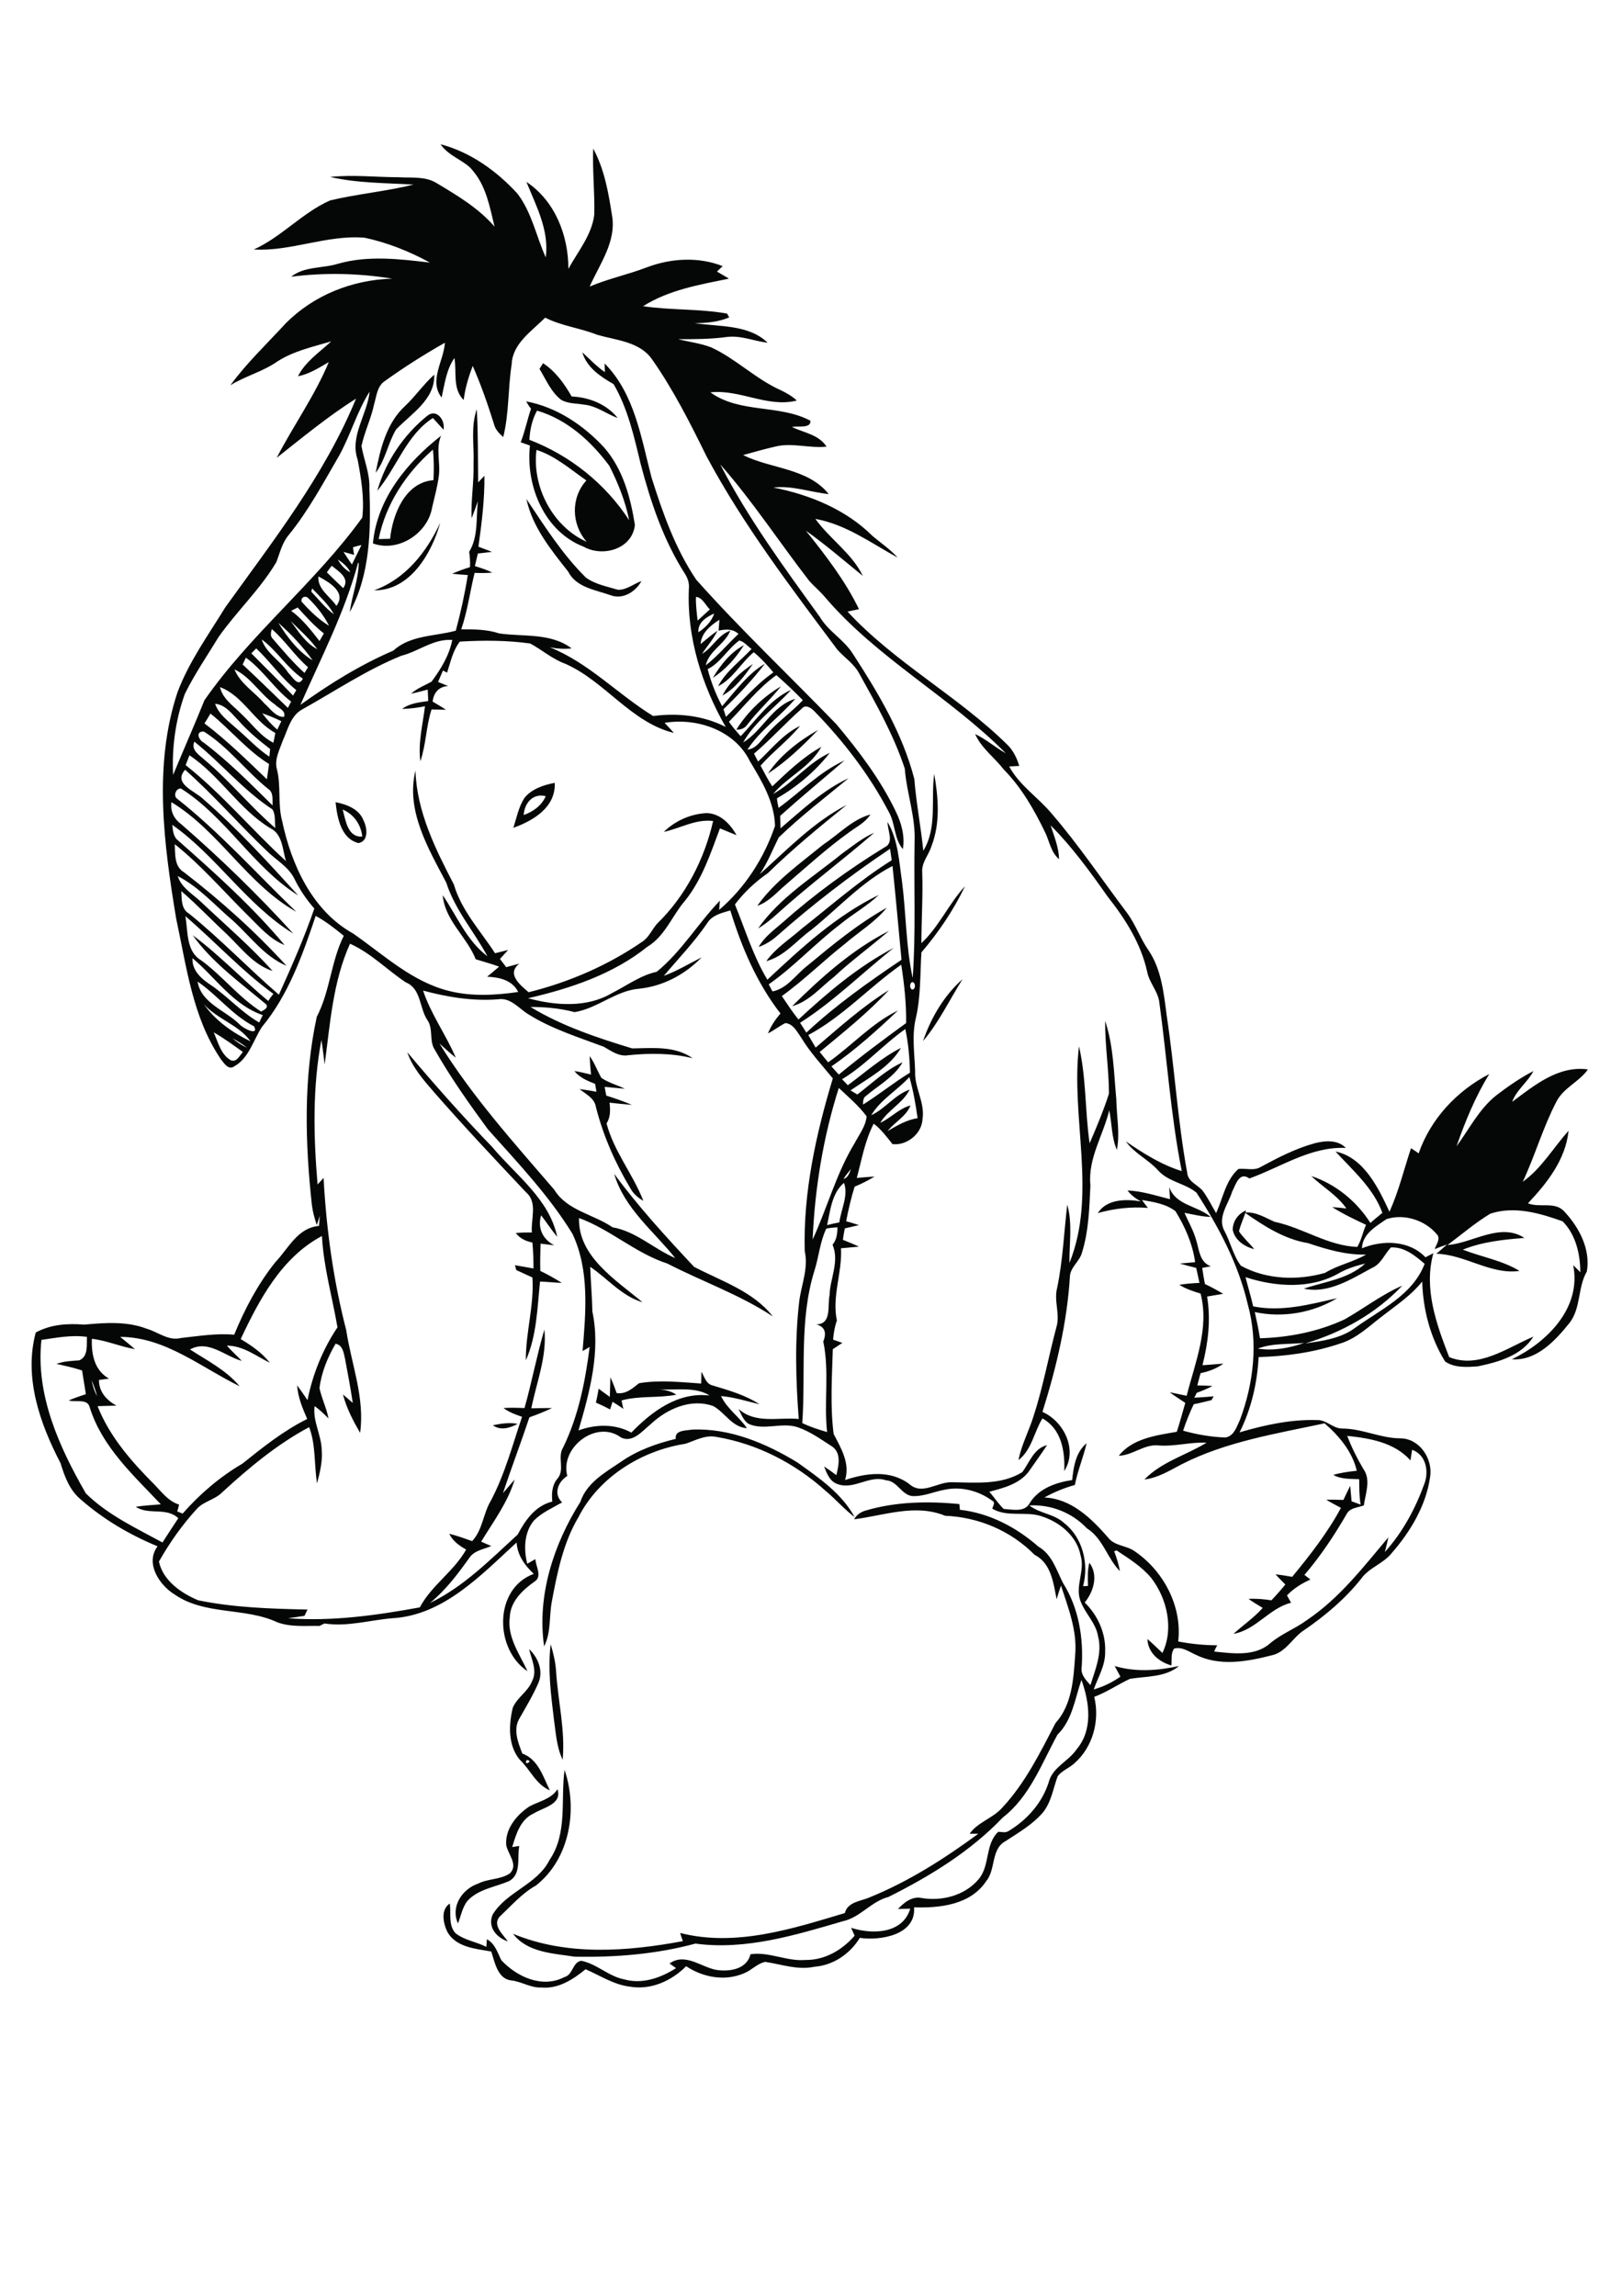
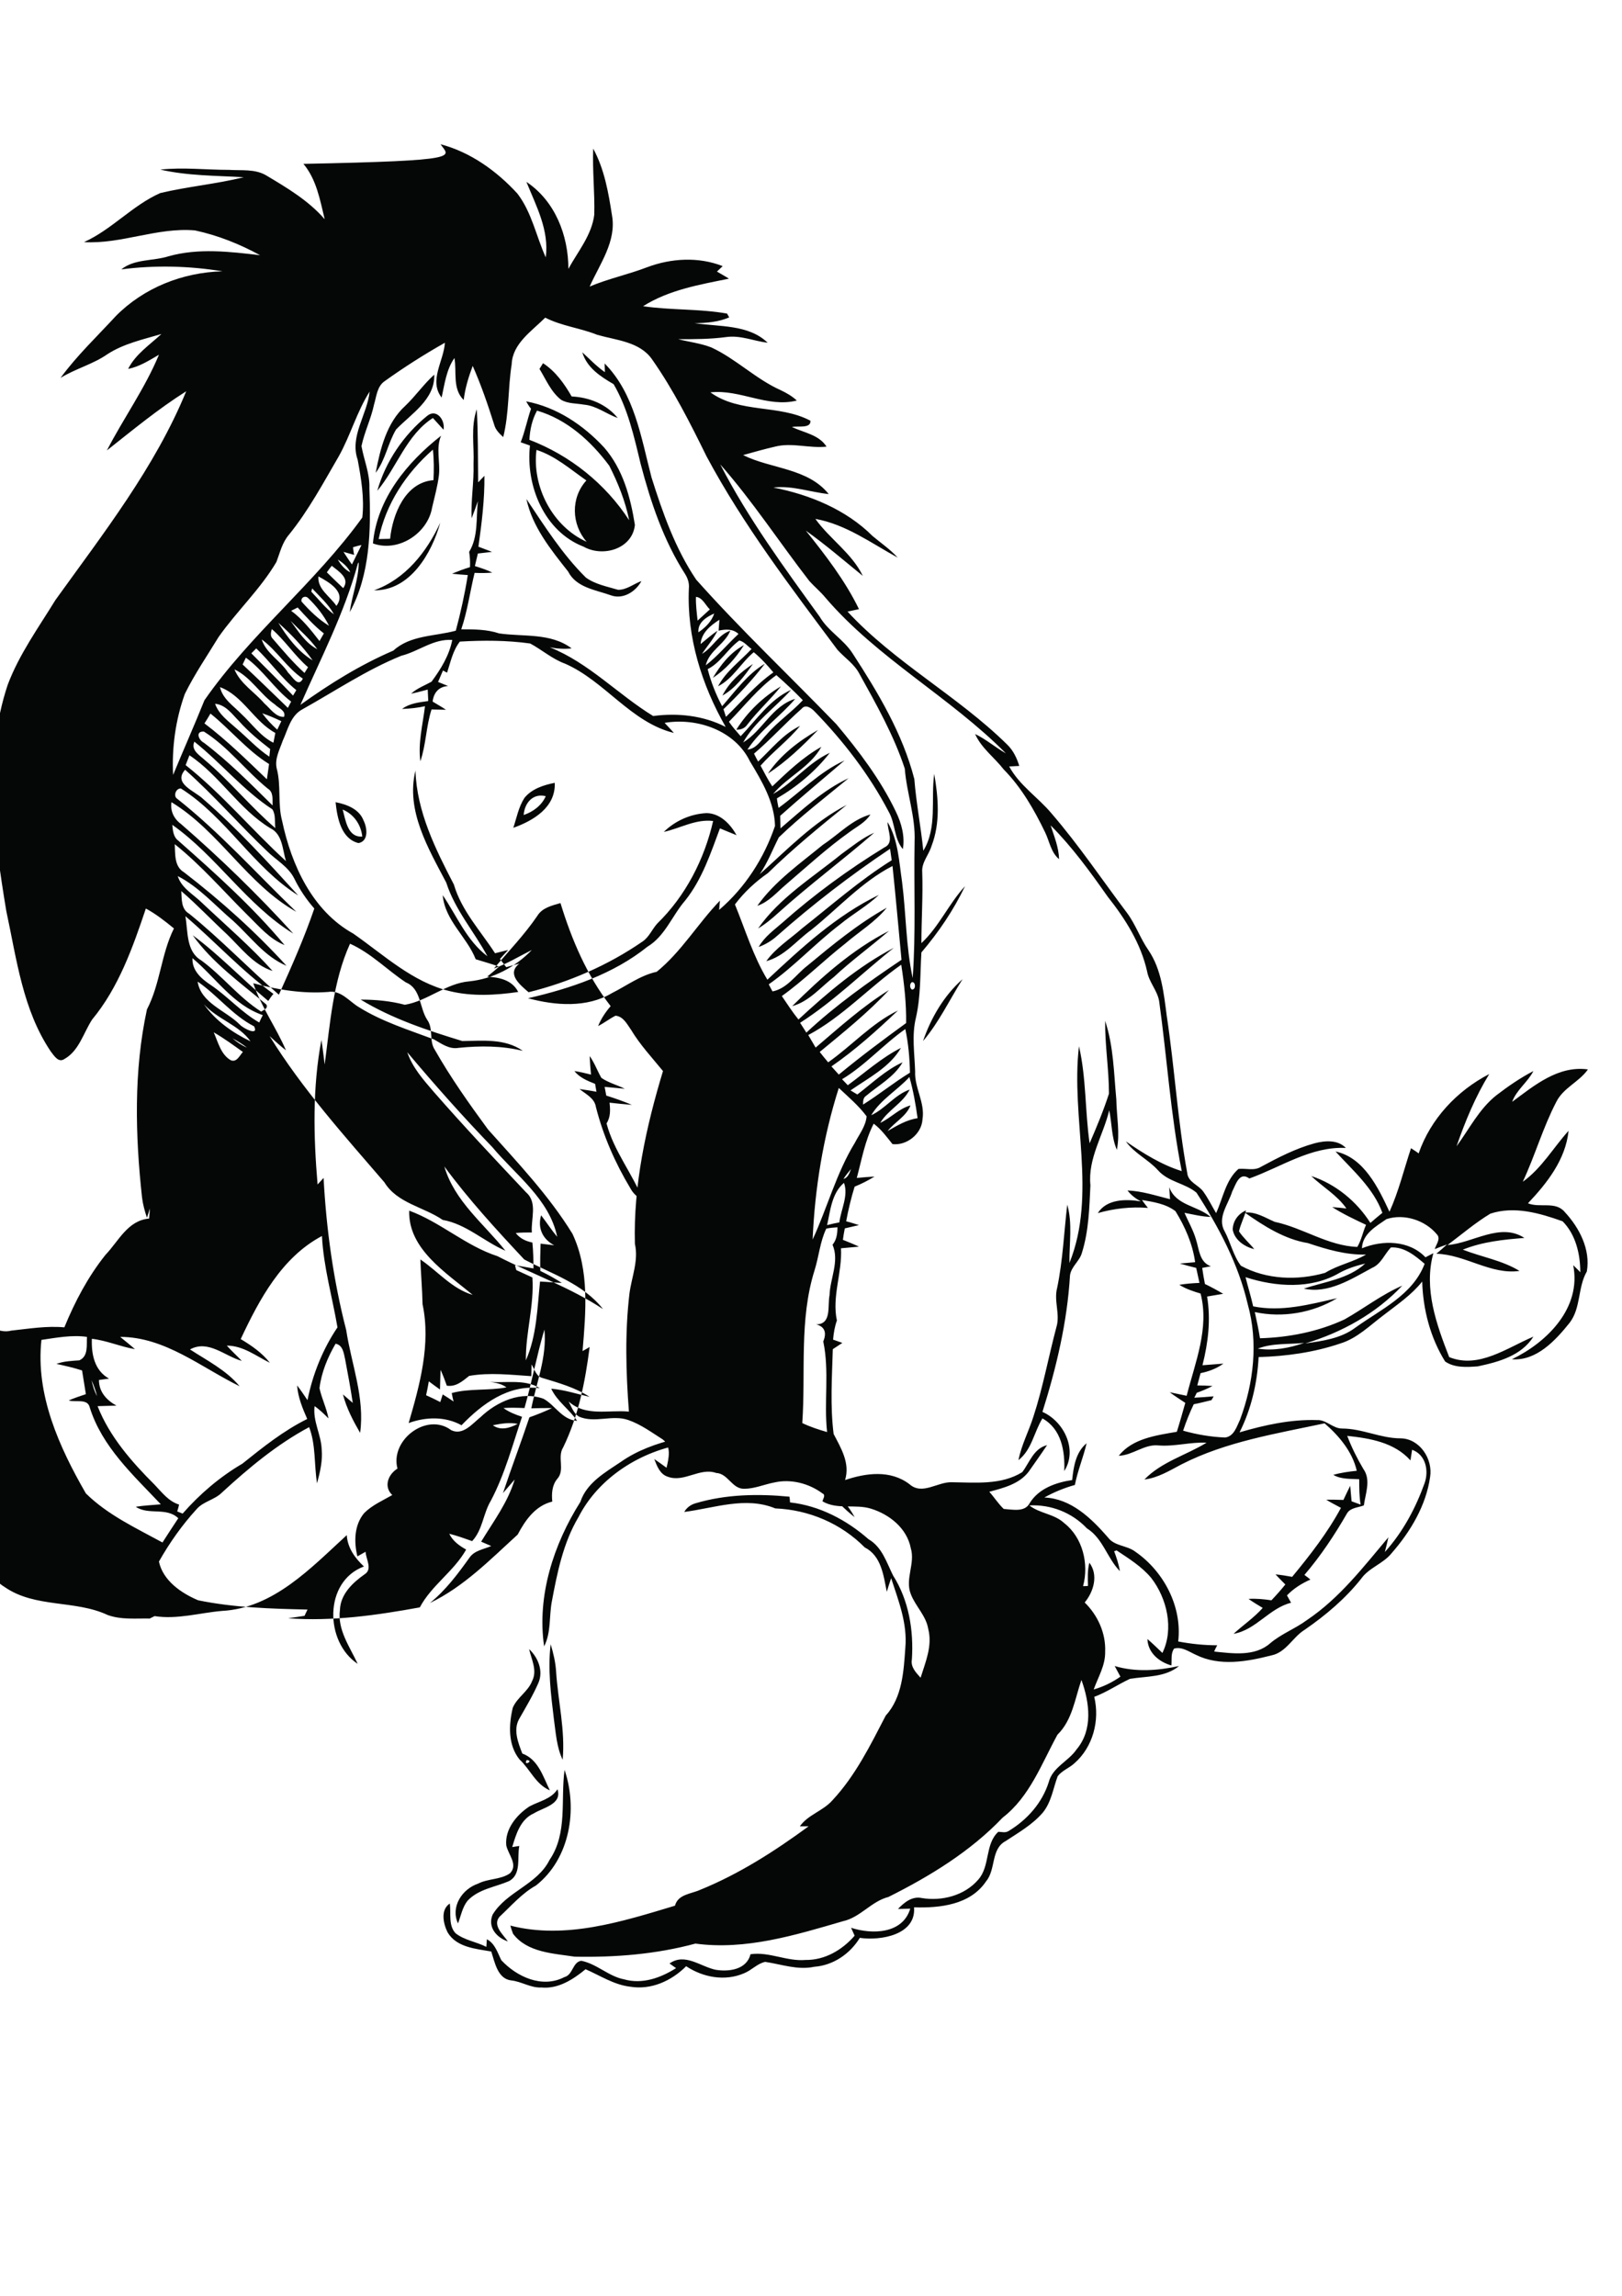
<svg xmlns="http://www.w3.org/2000/svg" version="1.2" baseProfile="tiny" id="Layer_1" x="0px" y="0px" viewBox="0 0 595 842" overflow="scroll" xml:space="preserve">
-   <path fill="#050706" d="M83,671.1C83.5,671.6,83.5,671.6,83,671.1 M204.5,656.2c1.8,5.5-5.2,6.7-8.6,8.8c-5,2.2-6.6,7.7-8,12.4  c0.8-0.1,1.7-0.3,2.6-0.4c-0.9,4.3,0.9,10.4-3.8,12.9c-5.1,2.2-11.2,2.9-15.2,7.2c-1.9,2.4-2.4,5.5-3.5,8.3  c-2.8-6.1,1.5-12.6,7.4-14.6c3.7-1.9,8.3-1.4,11.7-3.8c3.1-3.2-0.8-7-1.4-10.3c-0.5-5.9,3.8-11.1,8.5-14.2  C197.7,660.6,202.1,659.9,204.5,656.2 M207.1,649.1c4.9,14.4,2,32.6-10.5,42.4c-5.2,2.9-9.1,7.5-13.4,11.5c-2.6,3.2,1.4,6.5,3.1,9  c-4.2-1.4-7.5-5.3-5.6-9.8c5.1-8.5,16.4-11,20.9-20.1C208.3,672.3,205.6,660,207.1,649.1 M193.2,645.5  C191.8,647.9,196.1,645.7,193.2,645.5 M194.1,604.8c3.3,3.1,5.3,8,3.4,12.4c-2,4.6-4.6,8.9-7.1,13.3c-2.2,4-0.3,8.7,1.2,12.6  c5.8,2.1,7.6,8.4,10.1,13.5c-5.2-2.2-7.2-7.7-11.1-11.3c-4.3-5.3-4-12.7-2.5-19c1.6-3.8,5.6-5.9,7.1-9.8  C197.2,612.6,194.9,608.5,194.1,604.8 M202,603c1,3.3,1.8,6.7,2,10.1c0.7,10.8,3.4,21.5,2.4,32.3c-2.2-4.6-2.5-9.8-3.2-14.8  C202.1,621.5,200.9,612.2,202,603 M247.9,527.7c-0.5-3.3,3.8-3,6-3.4c13.8-0.6,27.1,5,38.7,12.1c7.8,5.6,16.2,11.3,20.9,20  c-3.8-2.9-7-6.6-10.6-9.6c-11.2-10.1-25.1-17.3-40-19.8c-4.1-0.9-7.8,1.3-11.5,2.5c-16.1,2.5-31.7,12.2-39.2,26.9  c-5.6,9.4-7.8,20.4-9.8,31.1c-1,5.4-0.2,11.2-2.8,16.3c-2.7-18.5,3.5-37.5,13.3-53c2.3-7,9.1-10.8,14.9-14.7  C233.8,531.9,240.8,529.4,247.9,527.7 M180.8,522.7c3-0.6,6.1-1.1,9.1-0.5C187.1,523.7,183.6,524.8,180.8,522.7 M452.2,451  c0-3.1,2-5.9,4.9-7.1c-0.7,2.6-2,5-2.6,7.7c1.6,2.4,3.8,4.3,5.6,6.5C456.6,457.3,452.9,454.8,452.2,451 M216.3,387.3  c1.8,2.5,2.8,5.4,4.3,8c2.6,1.8,5.8,2.6,8.6,4c-2.5-0.2-4.9-0.5-7.4-0.7c0.2,1.1,0.4,2.2,0.6,3.2c3.2,1,6.3,2.1,9.4,3.4  c-2.7-0.2-5.5-0.5-8.2-0.8c0.3,2.6,0.4,5.3-1.1,7.6c2.7,10.3,9.7,18.6,13.5,28.4c-1.9-1.1-3.7-2.6-4.7-4.5  c-5.6-9.3-10-19.3-12.7-29.9c-0.5-3.3-3.7-4.7-6-6.6c2.1,0.3,4.2,0.6,6.2,1c-0.2-1-0.3-1.9-0.5-2.9c-2.8-1.1-5.7-2.3-7.6-4.7  c2.1,0.3,4.1,0.8,6.1,1.3C216.6,391.9,216.4,389.6,216.3,387.3 M149.4,385.9c10,11.9,20.4,23.6,31.2,34.8  c8.6,10.3,20.9,19,23.8,32.9c-2.1-2.5-3.9-5.3-5.9-7.9c-1.4,4.7,0.6,8.8,4.8,11c-1.7-0.2-3.3-0.4-5-0.6c-0.1,3.3-0.2,6.6-0.1,10  c2.7,1.3,5.4,2.8,7.9,4.4c-2.7-0.1-5.3-0.4-8-0.5c-1,9.7-1.2,19.9-5.2,28.9c-0.1-10.2,3.1-20.1,2.4-30.4c-2-0.9-3.9-1.8-5.9-2.7  c-0.1-0.4-0.4-1.3-0.5-1.8c2.3,0.4,4.6,0.8,6.8,1.2c0-3.2-0.1-6.4-0.4-9.5c-2.4-0.5-4.6-1.5-6.1-3.5c2-0.2,3.9-0.2,5.9-0.2  c-0.4-4.9,2.2-11-2.1-14.7c-11.5-12.2-23-24.4-34-37C155.3,396,151.3,391.5,149.4,385.9 M405.4,374.4c3.1,9.3,3.2,19.2,4.1,28.8  c0.1,6.2,1.4,12.4,0.2,18.5c-2-4.6-1.8-9.7-2.8-14.5c-2.2,9.2-7.9,17.7-6.9,27.5c-0.4,8.3-0.6,16.7-3.1,24.7c-0.8,3.1-4,5.1-4.4,8.4  c-1,17-5,33.8-10.1,50c7.9,3.5,13,13.9,8,21.7c0.3-7.3-1-15.4-8-19.3c-3.1,5-3.9,11.5-8.8,15.3c1.1-5.6,3.8-10.6,5.5-16  c3.5-10.7,5.5-21.8,8.4-32.7c1.5-4.8-1-9.6,0.3-14.5c2.1-10.1,2.5-20.4,3.7-30.5c2,7,0.7,14.3,0.8,21.4c10.2-25.4,0.4-53.2,3.5-79.5  c2.7,11.6,2.2,23.8,3.9,35.6c2.6-6,5.1-12,7.1-18.2C406.8,392.2,405.3,383.3,405.4,374.4 M338.6,381.8c2.9-8.5,7.7-16.7,14.5-22.7  C348.3,366.7,344.4,375,338.6,381.8 M290.6,369c10.6-10.5,22.1-20.8,35.5-27.6c-6.6,5.7-13.8,10.9-20.2,16.9  C301,362.1,296.8,367.3,290.6,369 M308.7,313.2c3.9-2.8,7.6-5.9,12-7.8c-11.5,10-23.8,19.1-35.1,29.3c-2.3,2.1-4.8,4.2-7.5,5.8  C286,329.2,298.1,321.8,308.7,313.2 M301.9,309.8c5.8-3.8,10.6-9.2,17.4-11.1c-1.8,2.9-4.9,4.4-7.6,6.4  c-8.3,5.9-15.8,12.8-23.5,19.4c-3.3,2.8-6.2,6.3-10.4,7.7C284.2,323.2,293.5,316.7,301.9,309.8 M125.7,296.9  c1.1,3.9,1.8,10.3,7.2,9.9C132.4,302.4,129.8,298.6,125.7,296.9 M123.1,294.2c4.1,0.8,8.7,2.5,10.3,6.8c1.3,2.6,1.9,7.5-1.9,8.2  C125.1,307.6,123.7,299.9,123.1,294.2 M192.1,298.9c3.5-1.2,6.6-3.5,8.1-6.9C195.4,290.8,192.4,294.6,192.1,298.9 M192.4,292.6  c2.7-3.3,7-4.7,11.1-5.5c0.4,9-7.9,13.9-15.2,16.5C189.5,300,190.2,296,192.4,292.6 M281.7,283.7c4.6-6.8,11.4-12,18.4-16  C294.5,273.5,288.5,279.3,281.7,283.7 M270.1,267.6c4.1-6.5,9.8-12,16.4-15.9c-3.9,4.9-8.6,9.1-12.4,14.1  C273.2,267.1,271.7,267.7,270.1,267.6 M265,255.1c2.5-4.9,6.7-8.6,11.2-11.6C273.1,247.9,269.8,252.4,265,255.1 M261.5,248.6  c2.8-4.7,6.4-9.3,11.4-12C269.9,241.4,266.1,245.6,261.5,248.6 M137.2,216.5c11.5-4.1,19.3-14,24.3-24.8  C158.4,202.9,150.4,216.7,137.2,216.5 M193.1,183c6.7,10,13.2,20.3,21.8,28.8c3.4,2.5,7.8,3.3,11.8,4.5c3.1,0.1,5.8-2.2,8.6-3.2  c-2.1,3.9-6.8,6.9-11.3,5.2c-5.6-2-12.6-2.8-15.6-8.7C202.1,201.6,195.3,193.3,193.1,183 M138.9,197.7c1.4,0,2.8-0.1,4.2-0.1  c0.9-8.9,5.5-20.7,15.9-21.5c0.2-3.7,0.2-7.5-0.2-11.2C149,173.5,141.5,184.8,138.9,197.7 M136.8,199.3c1.5-16.4,12.5-29.7,25-39.5  c-2,4.7-0.2,9.7-0.8,14.6c-0.5,4-1.6,7.9-2.5,11.8C156.9,195.6,146.1,202.7,136.8,199.3 M156.6,152.6c3.5-3,6.8,1.5,6.1,5  c-1.3-1.4-2.6-2.9-3.9-4.3c-9.7,6.2-13.2,18.1-20.4,26.7C141.4,169.3,148.1,159.5,156.6,152.6 M196.8,165  c-1.7,13.5,5.9,28.1,18.4,33.7c-5.6-6.4-5.9-16.1-0.1-22.5C209.2,172.1,203.7,167.2,196.8,165 M197,150.6c-1.8,3.3-2.6,6.9-2.8,10.7  c14.9,5.7,27.9,16.1,36.6,29.5c-1.4-7-4.1-13.7-7.3-20C216.8,161.8,208,153.8,197,150.6 M193,147.2c11.2,2.1,21,8.7,28.6,16.9  c6.9,7.9,9.7,18.3,11.3,28.4c-0.9,8.8-11.7,12-18.8,8c-14.5-5.6-21.3-22.4-19.7-37.1c-1.1-0.4-2.3-0.8-3.4-1.2  c1.6-4,2.4-8.3,3.8-12.3C194.1,149.1,193.6,148.2,193,147.2 M148.6,148.9c3.8-3.6,6.8-8,10.7-11.5c0.3,9.1-8.4,14.3-14,20.1  c-3,5-3.9,11.2-7.5,15.9C139.5,164.6,141.8,155.1,148.6,148.9 M197.9,135.3c0.4-0.7,0.9-1.4,1.3-2.1c4.6,3,7.8,7.5,10.5,12.2  c6.4,0.3,12.8,2.8,16.9,7.9c-4.2-1.5-7.8-4.5-12.4-4.9c-2.8-0.5-5.9-0.3-8.4-1.8C202.1,143.7,200.3,139.2,197.9,135.3 M33.6,506.2  c0.4,2,1,4,2,5.8C35.1,510,34.4,508.1,33.6,506.2 M461.4,494.6c5.7,0.9,11.6-0.2,17-2.1C472.7,493.1,466.8,492.5,461.4,494.6   M15.2,491.4c-2.2,20.1,6.5,39.3,16.3,56.3c8,7.9,18.4,12.7,28.1,18c1.9-3,3.9-6,5.8-8.9c-4.4-4.2-10.9-1-15.6-4.2  c3.1-0.5,6.1-0.6,9.2-0.9c-10.1-10.7-21.6-21.1-26.1-35.6c-0.8-3.3-5.2-1.7-7.7-2.5c2.1-0.9,4.2-1.6,6.3-2.3  c-0.5-2.9-0.9-5.8-1.4-8.7c-3.1-1-6.2-1.7-9.4-2.4c2.7-1,5.6-1.1,8.4-1.3c3.4-1.5,2.6-5.7,2.8-8.6C26.4,489.5,20.7,490.6,15.2,491.4   M503.3,465c-7.6,4.1-16.1,9.6-25,7.6c7.7-2.6,16.3-3.5,22.5-9.2c-3.3,0.8-6.5,1.8-9.4,3.4c-10.4,6.1-23.4,5.2-34.5,1.6  c0.9,3.6,2,7.1,2.8,10.7c10.4,2.1,20.7-0.7,30.8-3c-8.9,5.4-20,7.3-30.2,5.1c0.7,3.2,1.4,6.4,1.9,9.6c10.6-0.3,21.3-2.4,31-6.9  c7.1-4,13.6-9.1,21.2-12.4c-9.6,10.2-22.2,17.2-35.6,21.2c6.3-0.9,13.1-1.8,18.4-5.8c9.3-6.7,21-11.9,25.4-23.4  c-3.5-3-7.5-6.3-12.4-6C507.8,460.1,506.6,463.6,503.3,465 M88.3,491.1c4,2.4,7.8,5,10.7,8.7c-5.1-2.5-9.8-6.3-15.8-6.3  c1.7,1.9,3.7,3.7,5.5,5.6c-6.2-1.7-12.3-7.9-19-4.2c6.3,4.1,13.3,7.6,18.2,13.5c-14.1-6.9-27.4-18.1-43.8-18.1  c1.8,1.5,3.6,2.9,5.4,4.5c-5.3-0.9-10.4-3.2-15.8-3.8c-0.2,5.6,0.9,11.6,6.3,14.6c-1.2,0.2-2.5,0.3-3.7,0.5c0,4.4,2.8,7.4,6.4,9.4  c-2.3,0.1-4.6,0.1-6.9,0.2c4.4,11.2,12.5,20.4,20.9,28.8c2.7,2.8,5.1,6.1,9,7.3c-0.2,0.8-0.4,1.7-0.7,2.5c0.7,0.3,1.3,0.5,2,0.8  c6.3-7.2,13.7-13.5,21.9-18.3c7.5-6,15.1-12.1,23.8-16.4c-1.7-3.9-3.4-7.9-3.7-12.3c1.3,1.7,2.6,3.6,3.8,5.4  c1.9-9.5,5.6-18.7,11-26.7c-1.9-11.1-5.1-22.1-5.7-33.5C103.4,461.1,95.2,476.4,88.3,491.1 M303.1,450.6c-2.3,4.8-2.7,10.2-4.3,15.3  c-5.7,18.1-3.2,37.4-4.5,56c2.9,1.4,6,2.4,9.1,3.3c-1.2-11,0.9-22.3-1.4-33.2c1.2-3,0.8-5.4-2.6-6.3c5.8,0,4.1-6.8,4.9-10.7  c0.2-6.2,3.7-12.4,1.1-18.5c1.5-1.8,1.8-4.1,1.8-6.4C305.8,450.2,304.4,450.3,303.1,450.6 M303.4,449.3c1.5-0.4,3-0.7,4.5-1  c0.6-4.8,3.4-9.8,1.7-14.5C305.1,437.6,304.6,444,303.4,449.3 M309.4,432.4c1.7-0.5,2.2-2.2,2.8-3.7  C311.2,429.9,310.2,431.1,309.4,432.4 M298.1,454.6c5.4-11.7,8.7-24.4,15.5-35.5c1.6-3.1,4-6.1,4.3-9.7c-2.9-3.9-6.7-7.1-10.2-10.4  C302,416.9,298.9,435.8,298.1,454.6 M319.6,409c5.2-2.4,8.6-7.5,14.1-9.4c-2.5,5-8,7.5-10.8,12.2c3.9-1.8,6.8-5.2,11.1-6.4  c-1.6,4.1-5.8,6.1-8.4,9.4c3.5-2,6.9-4.1,11-4.7c-0.7-5.1-1.6-10.2-3-15.1C329.1,399.9,323,403.3,319.6,409 M85.3,380.8  c1.6,1.4,3.4,2.6,5.3,3.4C88.9,382.9,87.1,381.8,85.3,380.8 M78.4,378.6c1.6,3.6,2.6,8.1,6.2,10.2c2.2,1,3.3-1.7,4.5-3  C85.6,383.3,82.2,380.8,78.4,378.6 M308.9,395.8c0.7,0.7,1.4,1.5,2.1,2.2c6.4-4.7,12.4-10.1,19.5-13.7c-4.1,7.1-11.9,11-18.5,15.6  c0.8,0.5,1.7,1,2.5,1.5c5.4-4.1,10.4-9,16.6-11.8c-3.1,5.4-8.8,8.4-13.4,12.3c-1.1,0.7-1.1,2-1.1,3.2c5.9-3.7,11.3-8.1,17.2-11.7  c-0.1-5.4-0.6-10.8-1.7-16C324.1,383,317.4,390.7,308.9,395.8 M74.8,368.3c4.2,6,10.6,10.5,17.1,13.6  C87.7,375.9,79.7,373.8,74.8,368.3 M72.5,360c1.2,7.9,10.3,10.6,15.4,15.7c1.3,1.5,7.2,4.4,5.3,0.7C85.2,372.3,79.8,365,72.5,360   M334.5,360.2c-0.9,0.6-0.8,2.2,0,2.7C336,363.1,336,360,334.5,360.2 M296.5,379.6c0.9,1.5,1.8,3.1,2.7,4.6  c8.7-7.4,17.2-15.1,26.9-21.1c-7.7,8.3-16.7,15.5-25.4,22.7c1,1.3,2,2.5,3.1,3.8c8.7-6.1,15.9-14.3,25.6-19  c-7.7,7.3-15.7,14.5-24.4,20.5c0.9,1,1.8,2,2.7,3c8-6.6,16.3-12.8,24.7-18.9c0.1-7.1-0.7-14.4-1.8-21.4  C318.9,362,309.1,372.9,296.5,379.6 M70.6,351.4c-0.2,4.6,3.3,7.6,6.8,9.9c6.2,4.2,11.2,10,17.7,13.7c0.4-0.9,0.8-1.8,1.3-2.7  C85.4,368.5,79.1,358.5,70.6,351.4 M128.4,346.1c-6.3,13.9-7.3,29.4-9.3,44.3c-0.4-3-0.7-6-1.2-9c-3.3,17.4-2.9,35.4-1.4,53  c0.7-0.8,1.5-1.6,2.2-2.4c1,18.8,3.6,37.6,8.3,55.8c1.9,12.5,6.9,24.9,5.1,37.7c-2.6-4.5-5-9.1-6.3-14.1c1.2,1,2.4,2.1,3.6,3.1  c-0.8-5.4-1.8-10.7-2.8-16c-0.5-2.2-0.8-5.2-3.5-5.7c-2.9,5-5.2,10.5-5.9,16.3c0.8,3.8,2.6,7.3,3.3,11.1c-1.6-1.6-3.2-3.2-5.1-4.5  c-0.7,5.5,2.4,10.4,2.6,15.8c0.4,4.2-0.6,8.4-1.7,12.5c-1.1-6.8-0.4-14.1-2.9-20.6c-11.8,6.3-22.2,15-32,24  c-2.7,2.7-6.8,3.2-9.3,6.1c-5.3,5.8-9.9,12.3-13.8,19.2c1.5,7,8.2,11.6,14.4,14.2c13.2,2.7,26.7,3.1,40.1,3.4  c-0.3,0.6-0.8,1.7-1.1,2.3c-2,0.3-4,0.6-6,0.9c16.2,1.2,32.4-1.1,48.3-4c4.3-8.1,12.5-13.2,17-21.2c-2.5-1.4-4.9-3.1-6.2-5.8  c2.8,0.7,5.6,1.7,8.4,2.7c3.9-4.2,4-10.1,6.9-14.9c5.1-9.7,7.9-20.3,11.4-30.7c-2.4-0.8-4.8-1.7-6.8-3.2c2.6-0.2,5.1-0.1,7.7,0  c2.7-9.5,4.5-19.3,7.3-28.8c1,9.9-2.9,19.4-4.8,28.9c2.5-0.1,5.1-0.1,7.6-0.1c-2.7,1.3-5.5,2.4-8.3,3.4c-3.1,9.3-6.6,18.5-9.7,27.8  c1.5-1.7,2.9-3.4,4.3-5c-2.5,8.4-7.8,15.4-12.3,22.8c1.2,0.5,2.5,1.1,3.7,1.6c-2.7,1.2-6.2,1.6-8,4.3c-4.3,6-8.7,11.9-14.5,16.6  c12.5-6,22.2-16,32.2-25.1c2.8-5.3,6.5-10.6,12.7-12.1c-0.3-2.9-0.1-6,1.8-8.3c3-3.3-0.1-8,2.2-11.6c5.6-11.5,8.1-24.2,9.7-36.8  c-0.8,0.5-1.7,1-2.6,1.5c1.2-14.3,2.6-29.6-3.7-43c-8.6-14-20.1-26.1-31-38.3c-6.9-9.4-13.7-19-19.5-29.2c-2.2-3.3-0.4-7.7-2.8-11  c-2.9-4.5-2.2-11.4-7.8-13.7C142.2,355.9,136.2,349.6,128.4,346.1 M68,336c1,5.6,0.2,12.9,5.8,16.2c7.8,5.7,13.8,13.6,22,18.8  c0.9-0.6,2.7-1.2,1.9-2.6c-9.4-7.9-19.8-15.3-27-25.4c9.9,7.3,18.3,16.3,27.7,24.1c0.6-0.9,1.2-1.8,1.9-2.6  C88.6,356,78.9,345.3,68,336 M74.6,293.1c12.5,10.8,23.7,23.1,34.8,35.3C92.8,318,83,299.7,66.4,289.2c-1.7-0.2-2.8,2.3-1.7,3.5  c15.9,12.5,29.4,27.7,44,41.7c-18-10.1-28.3-29.6-45.8-40.2c-0.5,3.2,0.9,6.1,3.5,8c14.5,12.6,28.3,26,41.2,40.2  c-17.1-10.5-28.1-28.4-44.4-39.9c0.2,2.1,0.4,4.5,2.2,5.8c13.6,12,27.3,24.3,39,38.3c-5.5-2.2-9.3-6.8-13.4-10.8  c-8.9-8.8-17.1-18.4-26.9-26.2c0.2,3.7-0.2,8.2,3.4,10.3c13.5,10.4,26.2,21.8,37.6,34.3c-8.1-3.4-13.3-10.8-19.6-16.5  c-6.6-5.6-12.5-12.4-20.3-16.4c1.4,4.5,5.8,6.7,9,9.9c8.7,8.2,17.8,16,25.8,24.9c-7.1-2.3-11.6-8.5-16.8-13.5  c-5.6-5.2-10.9-10.8-16.7-15.8c0.2,3-0.1,6.6,2.9,8.3c11.5,9.3,21.7,20,32.9,29.7c4.7-10.4,9.3-20.8,13-31.6  c-2.9-3.3-5.4-7-7.3-10.9c-2.2-4.5-6.8-6.9-10.2-10.3c-10.2-9.7-19.4-20.4-29.9-29.7C63.3,287.5,71.6,290.1,74.6,293.1 M69.5,277  c-0.5,1.2-0.9,2.4-1.4,3.6c13.4,10.6,24.3,23.8,36.8,35.2c-1.3-4.2-1.2-9.9-5.8-12.1C87.6,296.7,80.6,284.4,69.5,277 M71.3,272  c-1.4,3.2,2,5,3.9,6.8c9.2,7.7,16.7,17.1,25.8,24.9c-0.3-2.3,0.2-4.9-1.1-6.9C89.3,289.9,81.2,279.9,71.3,272 M74.8,272.4  c9.1,6.9,17.1,15,25.2,23c-0.1-2.2,0.4-4.9-1.8-6.2c-8.1-6.6-14.5-15.3-23.4-20.9C71.6,268.1,72.8,271.4,74.8,272.4 M96.2,261.6  c1.6,2.2,3.5,4.2,5.5,6c0.5-1,1-2.1,1.5-3.1C100.9,263.4,98.6,262.4,96.2,261.6 M77.2,261.7c-0.7,1.2-1.4,2.4-2.2,3.6  c8.2,6.2,15.5,13.4,22.9,20.5c0.3-1.9,0.5-3.7,0.8-5.6C90.6,275.2,84.6,267.6,77.2,261.7 M78.9,258.1c1.4,4,4.9,6.4,7.9,9.1  c4,3.4,7.6,7.4,12,10.3c0.1-0.7,0.2-2.1,0.3-2.8c-4-3.1-7.9-6.3-11.3-10.1C85.2,262,82.9,258.5,78.9,258.1 M80.7,252  c1,4.4,5,6.9,7.9,9.9c3.8,3.5,6.9,8.1,11.7,10.5c0.2-1.2,0.5-2.4,0.7-3.6C93.2,264.6,89.1,255.1,80.7,252 M267.4,264.7  c1.3,1.9,2.8,3.6,4.3,5.3c5.8-6,10.7-13.5,18.5-17c-5.8,6.5-13.3,11.6-17.6,19.3c7.1-4.3,10.6-13.4,19.1-16  c-5.5,6.5-12.8,11.4-17.5,18.6c3.3-0.3,4.9-3.4,7-5.5c4-4.7,9.1-8.1,13.3-12.6c-3.1-3.2-6.4-6.3-9.7-9.2  C278.1,252.4,273.1,258.9,267.4,264.7 M86,245.5c2.2,5.3,7.4,8.3,11,12.5c2.1,1.8,4.2,5.1,7.2,4.9c0.8-2.3-2.1-3.2-3.3-4.5  C95.4,254.6,92,248.3,86,245.5 M90.2,241.2c-0.4,0.8-0.8,1.7-1.2,2.5c5.6,5.2,11.1,10.6,16.6,15.9c0.3-0.6,0.9-1.7,1.2-2.3  C100.6,252.6,96.5,245.7,90.2,241.2 M92.2,239.6c5.1,5.2,10.3,10.2,15.3,15.5c0.3-0.5,0.9-1.5,1.2-2c-5.6-4.5-9.5-10.4-14.7-15.3  C93.4,238.4,92.8,239,92.2,239.6 M271.2,234.9c-4.3,3.1-6.8,8.1-11.6,10.5c1.2,4.7,3,9.3,5.3,13.6c4.9-5.6,9.3-11.8,15.7-15.6  c-4.6,6-9.8,11.5-15.2,16.7c0.2,0.7,0.7,2.1,0.9,2.8c5.7-5.5,10.8-11.7,17.4-16.3c-2.2-2.6-4.5-5.2-7.2-7.4  c-4.7,3.9-7.6,9.7-13.1,12.5c2.9-5.5,8.1-9.2,12.3-13.7C274.2,237,273,235.3,271.2,234.9 M147.2,240.5  c-12.8,5.2-24.2,12.9-36.2,19.6c-4.4,2.3-5.4,7.5-7.3,11.6c-1.1,3.2-3,6.6-2.2,10.1c1.7,6.3,0.3,13,2,19.3  c3.4,16.1,11.1,33,26.1,41.3c11.2,7.8,21.7,17.8,35.4,21.1c8.2,2,16.8,1.5,25.1,0.3c-2.2-4.4-7-5.4-11.4-5.6  c1.5-1.2,2.9-2.4,4.4-3.7c-2.8-1-5.7-1.8-8.6-2.7c-3.2-8.2-11.3-14.2-12.1-23.5c5.2,7.6,8.8,16.7,16.4,22.4  c-4.9-9.1-11.9-17-15.1-27c-6.6-12.6-14.9-26.4-11.3-41.1c0.5,15.1,7.3,28.7,14.1,41.8c2.8,9.6,9.8,17,15.1,25.2  c1.6-0.4,3.2-0.8,4.8-1.2c-1,1.1-2,2.2-3,3.3c0.8,1,1.5,2,2.3,3c1.6-0.4,3.2-0.9,4.8-1.3c-4.8,3.8,0.3,7.8,3.4,10.5  c14.9-3.7,29.2-9.9,41.8-18.6c2.4-1.6,3.5-4.5,5.4-6.6c10.4-10.1,17.3-23.6,20.5-37.6c-6.4-0.8-12.1,2.7-18.1,4  c4.2-4.1,9.8-6.6,15.7-6.9c5,0.1,8.7,4,11,8.1c-2.1-0.8-4.1-1.7-6.1-2.5c-3.4,9.1-6.5,18.6-12.7,26.4c-4.8,5.5-7.4,13.1-13.9,17  c-12.6,10.1-28.2,15.3-43.8,18.9c10,2.7,21.6,3.6,30.8-1.9c5.4-2.7,10.4-6.5,16.4-7.8c9.1-7.4,15.1-17.7,23.2-26.1  c-0.1,1.1-0.2,2.3-0.3,3.4c9.5-8.1,16.5-19,20.5-30.8c-0.2-8.7-4.8-16.4-9.2-23.7c-5.5-11.3-19.3-16.1-31.3-14.1  c1.1,1.2,2.3,2.4,3.4,3.7c-15.8-3.9-25.3-19-39.9-25.4c-4.7-1.7-8.5-5.1-12.8-7.4c-8.5-1.2-17.3-1.2-25.8-0.7  c-2.6,3.3-3.4,7.5-4.7,11.4c-0.4-0.2-1.1-0.6-1.5-0.8c-0.6,1.4-1.2,2.8-1.8,4.2c1.2,0.5,2.5,1,3.7,1.5c-3.4,0.2-5.3,2.4-5.7,5.7  c1.6,1,3.3,1.9,4.9,3c-1.8,0-3.5-0.1-5.3-0.1c-2,6.2-2,12.9-4.1,19c-0.9-6.8,0.9-13.5,1.7-20.2c-2.7,0.6-5.5,0.9-8.4,1  c2.8-2.1,6.2-2.4,9.6-2.9c-0.1-1.4-0.1-2.8-0.2-4.2c-2,0.5-4,1.1-6.1,1.5c2.2-2,5-3,7.5-4.4c3.4-4.6,6.5-9.6,7.6-15.3  C159,234.2,153.6,238.9,147.2,240.5 M96,234.5c1.6,5.1,6.9,7.8,9.7,12.2c1.6,1.5,3.7,5.6,5.4,2.2C105.2,244.9,101.6,238.6,96,234.5   M99.7,230.7c-0.3,1.2-0.7,2.6,0.4,3.6c3.7,4.3,7.4,8.7,11.6,12.5c0.3-0.5,1-1.6,1.3-2.1C108.1,240.5,104.6,234.9,99.7,230.7   M102.1,228.4c3.2,5.2,7.3,10.6,12.6,13.8C111.1,237.1,106.7,232.5,102.1,228.4 M257,236.2c2-1.6,4-3.4,6.2-4.9  c-1.5,3.1-3.8,5.7-5.7,8.5c4-2.3,5.9-7,10.4-8.5c-2,5-7.8,7.3-9,12.7c4.4-3.4,7.9-7.7,12-11.5c-2-1.9-4.7-1.8-7.3-1.2  c0.1-1.3,0.2-2.7,0.3-4C260.6,229.4,257.3,232.1,257,236.2 M106.6,227.7c2.8,3.8,5.4,8.1,9.8,10.4  C113.6,234.2,109.9,231.1,106.6,227.7 M256.2,231.9c2.5-1.7,4.8-3.9,5.8-6.9C259.1,226.3,255.9,228.3,256.2,231.9 M106.8,224  c4.1,3,7.3,7.1,10.4,11.1c0.5-0.9,1.1-1.9,1.6-2.8c-3.6-2.8-6.6-6.2-9.6-9.5C108.4,223.2,107.6,223.6,106.8,224 M110.6,220.6  c3,3.4,6.3,6.6,10.1,8.9c-1.9-3.8-4.6-7.2-7.6-10.1C112.1,218.3,110.3,219,110.6,220.6 M255.3,218.9c-0.1,2.9,0.3,5.8,0.6,8.7  c1.5-1.4,3-2.7,4.5-4.1C258.8,222,257.7,219.1,255.3,218.9 M114.5,215.8c-0.1,0.3-0.2,0.9-0.3,1.2c2.7,2.8,5.1,6,8.3,8.3  C120.5,221.6,117.3,218.8,114.5,215.8 M116.8,211.4c-0.4,4.7,4.3,7.3,6.6,10.8C127.2,217.2,120.7,213.5,116.8,211.4 M121.7,207.5  c-0.5,0.6-1.4,1.8-1.8,2.4c2,2,4,3.9,6,5.8C128.5,212.1,124.3,209.6,121.7,207.5 M123.9,205.2c1.1,1.9,2.6,3.7,4.6,4.7  C127.6,207.9,125.8,206.4,123.9,205.2 M129.5,200.7c0.1,0.9,0.2,1.9,0.4,2.8c-1.3-0.4-2.6-0.7-3.9-1.1c1,1.5,2,3.1,3.1,4.6  c1.2-2.4,2.3-4.7,3.5-7.1C131.5,200.1,130.5,200.4,129.5,200.7 M264.2,170.3c10.2,19.8,23.5,37.9,36.5,55.9  c3.1,5.3,8.8,8.3,12.1,13.5c9.3,14.3,18.3,29.3,22.6,46c0.7,8.8,2.4,17.5,3.3,26.3c5.2-8.5,2.7-18.8,4-28.2c1.5,8.7,2.3,18-1,26.5  c-1,3.3-3.7,6-3.4,9.6c0.3,8.7-0.3,17.3-0.3,26c6.5-6.1,10-14.4,16-20.9c-4.2,8.8-9.7,16.9-16,24.3c-0.5,8-0.2,16-2,23.9  c-1.6,6.5-0.5,13.1-0.3,19.7c-0.3,6,3.7,11.5,2.7,17.6c-0.3,5.4-5.8,9.7-11,9.1c-2.1-2.6-4.1-5.4-6.9-7.5  c-3.2,6.2-4.4,13.2-6.2,19.9c2.2-0.2,4.3-0.4,6.5-0.5c-2.3,1.4-4.8,2.7-7.3,3.7c-1.3,4.2-2.3,8.4-3.1,12.7c1.6,0.4,3.1,0.9,4.7,1.4  c-1.7,0.4-3.5,0.8-5.2,1.2c-0.3,1.4-0.5,2.8-0.7,4.2c2,0.8,4,1.6,5.9,2.5c-2.2,0.2-4.4,0.4-6.6,0.6c0.5,8.9-3.4,17.7-1.5,26.5  c-0.8,2.2-1.2,4.6-1.4,7c1.1,0.4,2.2,0.8,3.4,1.2c-1.2,0.8-2.3,1.5-3.5,2.3c-0.3,10.3-1,20.8,0.3,31.1c2.7,5.2,6.1,10.7,4.2,16.9  c7.7-2.6,16.6-3.8,23.6,1.5c4.7,4.2,10.3-0.9,15.6-0.7c8.6,0.1,18.1,1.1,25.8-3.7c2.7-3.6,4.2-8.7,9.1-9.9c-2.2,3.3-4.5,6.5-6.8,9.8  c-3.5,4.5-9.2,5.9-14.4,7.3c1.8,2,3.3,4.4,5.3,6.3c3.2,0.2,7.7,1.3,9.5-2.1c3.3-5.4,9.6-7.6,15.6-8.5c0.5-4.8,1.3-10.2,5.3-13.5  c-1.2,5.2-3.3,10.1-4.3,15.3c-3.9,1.1-7.6,2.6-11.2,4.6c9.8,0.4,17.2,7.6,23.3,14.6c2.4,3.3,7,2.9,10.1,5.3  c10.4,7.2,17.2,20.1,15.7,32.9c4.7,0.9,9.5,1.4,14.3,1.4c-0.4,0.8-0.8,1.5-1.1,2.3c6.8,0.7,14.9,1.9,20.5-3  c4.1-3.5,9.3-5.4,13.6-8.6c11.9-8,20.7-19.5,29.8-30.3c-0.4,1.8-0.8,3.6-1.3,5.4c6.6-7.3,11.3-16.1,14.6-25.3  c1.6-4.6,0.4-10.4-4.6-12.2c-0.2,1.3-0.4,2.6-0.6,3.9c-5.9-6.6-14.8-8.1-23.2-9c1.6,4.2,3.6,8.2,5.9,12.1c2.9,4,0.8,9,0.2,13.4  c-2,0.8-4.8,0.8-6.1,2.8c-4.6,8-9.7,15.7-15.7,22.7c0.7,0.5,1.5,1.1,2.2,1.7c-3.2,1.4-6.2,3.3-8.6,5.8c0.5,0.9,1,1.8,1.5,2.7  c-8,2-12.9,10-21.1,11.4c3.5-3.2,7.5-5.9,10.7-9.5c-1.8-1.1-3.5-2.1-5.2-3.3c2.8-0.2,5.6,0.1,8.4,0.5c1.8-1.9,3.5-3.8,5.1-5.8  c-1.2-1.2-2.4-2.4-3.6-3.7c2,0.2,4,0.5,6.1,0.9c6.6-8,13-16.2,17.9-25.3c-1.8-1-3.7-1.9-5.4-3c2.1,0,4.2,0,6.3,0.1  c0.8-1.7,1.6-3.4,2.5-5.2c0.2,1.9,0.3,3.8,0.5,5.7c1.1,0.4,2.2,0.8,3.3,1.2c-0.5-3.1-0.5-6.2-0.5-9.3c-3.2-0.2-6.6,0.1-9.5-1.6  c2.8-0.8,5.7-1.2,8.6-1.5c-1.6-7-6.5-12.8-11.8-17.4c-17.8,3.8-36.1,6.7-52.4,15c-4.4,2.3-8.7,5-13.7,5.6  c6.3-6.5,15.3-8.9,22.8-13.5c-5.9-0.3-11.8,1.5-17.7,1c-5.2-0.5-9.3,3.6-14.5,3.8c5-6.4,13.9-7.5,21.3-8.8c1.1-3.5,2.1-7.1,3.1-10.6  c-1.9-1.3-3.9-2.5-5.7-3.9c2.1,0.4,4.1,0.9,6.2,1.3c3.1-12.2,8.4-24.8,5.1-37.5c-2.7-0.8-5.4-1.7-7.8-3.2c2.4-0.4,4.9-0.6,7.4-0.7  c-0.4-1.8-0.8-3.7-1.2-5.5c-2-0.5-4-1-6-1.6c1.9-0.2,3.7-0.3,5.6-0.5c-0.9-6.7-3.7-13-7.2-18.7c-3.5-2.7-8.1-3.4-12.3-4.1  c0.7,1,1.4,1.9,2.2,2.9c-6.2-0.5-12.4,0.2-18.4,1.9c3.3-5.2,10.3-5.2,15.8-4.3c-1.9-1-3.6-2.3-4.9-4c5.3,0.2,10.4,1.9,15.6,3.2  c-0.1-1.5-0.2-2.9-0.3-4.4c2.5,6.8,10.3,6.7,15.2,10.9c-3.3-0.1-6.4-0.9-9.6-1.5c1.4,3.2,3.2,6.3,4.2,9.7c1.2,3.6,1.2,8.4,5.5,9.9  c-1.1,0.2-2.1,0.4-3.2,0.6c0.3,2,0.6,3.9,1,5.9c2.3,1.1,4.5,2.3,6.7,3.6c-2,0.3-3.9,0.7-5.9,1c1.4,8.5,0.4,16.9-1.7,25.2  c2.5-0.2,5.1-0.4,7.7-0.6c-2.5,1.8-5.4,2.9-8.4,3.5c-0.4,1.5-0.8,3-1.2,4.5c1.9,0,3.7,0.1,5.6,0.2c-1.9,1-3.8,1.8-5.8,2.5  c-0.2,0.5-0.7,1.4-0.9,1.8c2.4-0.1,4.7-0.3,7.1-0.5c-0.2,0.4-0.6,1.1-0.8,1.4c-2.2,0.5-4.3,1.1-6.5,1.5c-1.5,3.1-2.8,6.4-3.9,9.7  c5,1.4,10.2,2.3,15.4,2.5c3.3-0.4,4.3-4.1,5.5-6.6c5-13.4,6.7-28.4,2.8-42.3c-3.4-14.7-10.7-28.4-18.8-40.9  c-4.2-3.5-10.3-3.9-14.1-8.2c-3.6-4-8.7-6.2-11.8-10.6c6.4,4.4,13.1,8.6,20.5,10.9c-4.1-20.6-5.4-41.6-8.3-62.4  c-0.7-3.9-3.7-6.9-4.4-10.8c-2.3-10.3-8-19.3-14.5-27.5c-6.4-9.1-13-18.2-20.9-26.1c1.3,4,3,8.1,3.1,12.4c-3-2.5-3.5-6.5-5.1-9.8  c-4-8.3-8.7-16.5-15.2-23.1c-3.4-4.4-8.2-7.8-10.5-13c4,1.9,7.4,4.9,11.3,7.1c-20.5-20.7-47.1-34.8-66.2-57.1c-1.8-2.2-4-4-5.9-6.1  C285.9,198.9,276.1,183.8,264.2,170.3 M124.3,167.3c-5.7,9.8-11.1,19.9-18.3,28.8c-2.5,2.9-3.3,6.6-4.6,10  c-5.9,10-14.5,18-21.2,27.5c-4.2,6.9-8.8,13.6-12.4,20.9c-3.4,9.5-4.8,19.6-4.3,29.7c3.8-9.2,7.8-18.2,11.5-27.4  c16.9-24.3,40.6-43,57.9-67c0.8-7.1-0.4-14.2-1.7-21.2c-3-8.6,3.5-16.5,4.4-25C130.9,151,128.6,159.6,124.3,167.3 M187.7,133.6  c-1.4,8.8-0.9,17.9-3.1,26.7c-1.4-1.3-2.8-2.6-3.3-4.5c-2.3-7.3-4.8-14.6-7.9-21.6c-1.5,4-2.8,8.2-3.3,12.5  c-4.2-4.1-2.5-10.3-3.4-15.4c-3,4.3-3.6,9.6-4.7,14.5c-4.8-6.2,0.8-13.4,1.2-20.1c-7.6,4.3-15,9-22.1,14.1c-2.8,1.9-3,5.6-3.9,8.6  c-1.1,5.2-3.5,10-4.6,15.2c0.9,5.1,3.1,10.1,2.9,15.4c0.6,15.3,0.3,31.8-7.2,45.5c0.8-6.1,3.2-11.9,3.3-18.2l-0.3,0.3  c-4.9,18.1-13.6,34.8-21.1,51.9c10.7-7.7,22-14.7,34.1-19.9c6.2-5.7,15.2-5.2,22.9-7.3c1.8-6.7,3.3-13.5,4.4-20.4  c-1.9-0.1-3.9-0.3-5.8-0.5c2.2-0.9,4.3-1.7,6.6-2.4c0.1-1.9,0-3.7-0.3-5.6c3.4-5.6,2.5-12.4,3.2-18.6c-0.7,2.1-1.5,4.2-2.3,6.3  c-0.3-6.6,0.9-13.2,0.7-19.9c0.3-6.7-1.1-13.6,1.2-20.1c0.5,8.9,0.4,17.9,0.5,26.8c0.8-0.8,1.5-1.6,2.3-2.4c0.1,8.7-1,17.4-2.2,26  c1.7,0.6,3.3,1.3,5,1.9c-1.7,0.2-3.4,0.4-5.2,0.6c-0.4,1.5-0.7,3.1-1.1,4.6c2.2,0.7,4.4,1.4,6.4,2.4c-2.2,0.2-4.3,0.2-6.5,0.1  c-1.7,6.9-2.6,14-4.9,20.7c4.7,0,9.4,0,13.9,1.5c8.9,1.3,18.9-0.3,26.6,5.5c-2.7,0.3-5.4,0.1-8-0.4c14.3,5.7,25,17.3,37.9,25.2  c9-1.2,18.4-0.2,26.6,4c-8.8-15.4-14.3-33-13.5-50.8c0.2-1.9-0.4-3.7-1.4-5.3c-7.9-12.3-12.6-26.3-16.3-40.4  c-2.4-10-4.7-20.3-9.9-29.2c-4.8-2.8-9.8-6-11.5-11.7c2.7,2.5,5.3,5.2,8.3,7.3c0-1.1-0.1-2.1-0.1-3.2c11,11.1,13.4,27.3,17.2,41.8  c4.1,13,8.7,26.1,16.4,37.5c16.4,18.4,34.3,35.3,51.4,53c8.3,9.9,16.2,20.3,21.8,32c2.1,4.3,3.4,9.1,2.6,13.8  c-3.3-3.8-2.7-9.4-5.2-13.7c-7.1-13.6-16.6-25.9-27.3-36.9c-1.2-1.2-3.2-2.6-4.6-0.9c-6,5.3-11.4,11.3-17.5,16.5c0.5,1,1,2,1.5,2.9  c4.9-4.6,9.2-10.1,15.4-13.1c-4.3,5.3-9.9,9.4-14.5,14.6c1.4,2.6,2.7,5.2,4.3,7.6c5.6-5.3,11.2-10.7,18-14.5  c-4.1,7.5-12.4,10.9-17.7,17.3c7.5-4.2,12.9-11.5,20.8-15.1c-5.3,6.8-12,12.4-19.4,16.7c0.1,1.2,0.4,2.4,0.6,3.5  c8-5.8,15-13.2,24.2-17.4c-7.9,6.8-15.9,13.4-23.6,20.3c0,1.5,0.1,3.1,0.1,4.6c7.9-6.7,15.5-14,25-18.4  c-8.6,7.1-17.5,13.9-25.6,21.7c-2.3,4.5-4.1,9.3-7,13.5c10.1-9,19.7-19.1,31.9-25.4c-9.9,8-19.8,16.1-28.9,25  c-4.6,3.2-8.7,7-12.1,11.5c3.8,9.3,6.7,19,11.9,27.6c12.5-11.7,25.4-23.6,40.9-31.1c-4.3,4.1-9.6,7-14.2,10.8  C299,346,291.3,354.5,282,361c0.5,0.9,0.9,1.8,1.4,2.6c5.4-1.1,8.5-6.1,12.6-9.3c9.3-7.7,18.7-15.5,29.3-21.4  c-4.3,5.3-10.2,8.8-15.3,13.2c-7.9,6.2-15.1,13.4-23.2,19.2c2,2.9,3.9,5.9,6.1,8.6c10.7-9.9,22-19.5,35-26.3  c-11.5,9.1-22,19.6-34.4,27.5c0.8,1.2,1.5,2.4,2.3,3.6c10.7-10,22.7-18.5,34.9-26.7c-1.1-11.5-2.1-23-3.3-34.4  c-11.3,5.8-20,15.6-29.9,23.5c-5.4,3.9-9.7,9.6-16.4,11.4c3.5-4.9,8.7-8.1,13.1-12c10.8-8.5,21.2-17.7,32.9-25  c-0.2-1.4-0.4-2.8-0.6-4.2c-14.5,9.7-28.4,20.4-41.4,31.9c-2,1.8-4.3,3.2-6.8,4.1c2.1-3.7,5.6-6.2,8.7-8.9  c11.6-10.3,24.2-19.5,37.4-27.6c3.8-1.7,1.1-6.2,1.2-9.3c3.9,6.6,4.2,14.5,5.3,21.9c1.5,11.7,1.4,23.7,3.9,35.3  c1.2-16.6,0.4-33.4,0.7-50c0.4-9.1-2.9-17.8-3.6-26.8c-4-12.2-10.4-23.5-16.6-34.7c-1.9-3.7-5.4-5.9-8.1-8.9  c-17.1-22.9-34.5-45.7-48-70.9c-6-12.2-12.2-24.5-20-35.6c-4.5-6.5-13.1-7-20.1-9c-6.2-2.5-13-3.2-19.1-6.3  C195,121.5,188,126,187.7,133.6 M161.6,52.9c11,2.9,20.6,9.8,28.2,18.1c5.3,6.9,6.9,15.7,10.4,23.4c1.3-10-3.5-18.8-7.1-27.7  c10.5,7,15.4,19.6,15.4,31.9c3.5-6.4,8.6-12.4,9.5-19.9c0.2-8.1-0.7-16.1-0.4-24.2c4.1,7.5,5.6,16.1,6.9,24.5  c1.7,9.5-4.5,17.8-8.2,26.1c6.8-2.9,14.1-4.4,21.1-7.1c8.8-3.3,18.8-3.9,27.7-0.4c-0.5,0.5-1.6,1.5-2.1,2c1.5,0.9,3,1.7,4.4,2.6  c-10.8,2.2-22,4.1-31.5,10.1c10.2,1.5,20.6,0.9,30.8,2.7c0.2,0.4,0.6,1,0.8,1.4c-4,1.7-8.4,2.1-12.7,2.1c9,1.4,19.8,0.4,26.8,7.2  c-5-0.6-9.9-2.8-15.1-2.1c-5.9,0.8-11.8,0.8-17.7,0.8c4,1,8.2,1.5,12.1,3c9.1,4.2,16.3,11.6,25.5,15.7c2.1,1,4.2,2.2,5.9,3.8  c-10.8,2.7-20.8-4.2-31.7-3c10.8,7.8,25.2,4.3,36.7,10.4c0.2,3-4.7,1.8-6.8,2.3c4.4,2.1,9.9,2.8,12.7,7.2c-6.3,0.7-12.7-1.6-18.9,0  c-3.9,0.9-7.8,2-11.7,3.1c10.2,5.1,23.7,4.7,31.4,14.3c-6.8-0.7-13.3-3.2-20.3-2.4c13.3,2.6,26.7,8.1,36.4,17.8  c3.1,2.6,6.5,4.9,9.2,7.9c-9.7-5.3-19-12.2-30.2-14.2c5.3,7.4,13.4,12.6,17.4,20.9c-6.9-5.6-13.6-11.4-20.9-16.6  c7.2,9,14.4,18.3,19.5,28.8c-1.4,0.3-2.8,0.6-4.2,0.9c17.3,18.7,40.4,30.9,58.5,48.7c2.3,2.2,3.6,5,4.5,7.9  c-1.2,0.1-2.5,0.1-3.7,0.2c3.8,7,10.6,11.3,15.6,17.3c10,11.6,18.5,24.3,27.7,36.5c3.1,4.2,4.8,9.3,7.8,13.6  c4.8,7.1,5.6,15.8,6.7,24.1c2.9,19.1,4,38.5,7.5,57.5c0.3,3.5,4.1,4.4,5.9,6.9c1.8,2.5,3.1,5.2,4.7,7.9c2.5-5.4,3.5-12.1,8.2-16.2  c2.8-0.3,5.8,0.8,8.3-0.8c6.3-3.4,12.7-6.7,19.6-8.6c3.8-1,8.5-1.4,11.5,1.7c-12.9-0.6-23.7,7-35.4,11.2c-3.7-2.7-5,2.3-6.3,4.8  c-1.4,4.6-5.6,9.6-2.8,14.5c2.2,4.1,3.2,9,6,12.7c9.3,5.1,20.8,5.5,30.9,2.6c4.7-2.9,10.2-3.9,15-6.7c-7.4,0.2-14.4-1.9-21.3-4.2  c-8.6-1.4-16.2-6.3-23.2-11.2c4.1-0.4,7.5,1.9,11,3.4c10.4,2.2,19.5,8.8,30.3,9.2c1.5-2.5,2-5.4,3.2-8.1c-4.2-2-8.5-4-12.4-6.5  c1.7,0.1,3.5,0.3,5.2,0.5c-3.4-4.9-8.6-7.8-12.9-11.9c8.9,2.9,16.7,9.3,21.7,17.2c1.5-1.3,2.9-2.5,4.4-3.7  c-3.3-9.1-10.9-15.6-17.2-22.5c10.4,2.2,15.7,13.3,19.8,22.1c3.4-7.5,5.3-15.5,7.9-23.3c0.9,0.6,1.9,1.2,2.8,1.9  c4.4-12.7,14.1-23,25.9-29.1c-5.1,8.3-8.8,17.3-12,26.5c4.7-6.4,8.3-13.7,14.6-18.7c4.3-3.3,8.8-6.4,13.6-8.9  c-2.1,4.1-6.2,6.9-7.8,11.3c8.1-6,16.9-13.4,27.8-11.9c-3.2,4.6-9,6.7-11.6,11.9c-4.9,9.4-7.8,19.7-12.3,29.3  c6.9-4.9,11.2-12.5,16.8-18.7c-1.1,10.6-7.9,19.2-14.9,26.6c4.4,1.8,10.1-0.9,13.5,3.2c5.4,5.8,9.5,13.8,8.1,21.8  c-3.4,5.9-2.1,13.3-6.3,18.8c-5.2,6.5-12.2,14.1-21.2,13.4c12.9-6.2,25.6-18.8,22.5-34.5c0.9,0.9,1.8,1.7,2.6,2.6  c0-6.7-1.7-13.9-6.5-18.7c-8.4-3-17.7-5.7-26.5-2.8c-5.6,3.4-10.5,7.6-15.7,11.5c9.3-0.7,19.3-8.4,28.2-2.6  c-7.7,0.6-15.4,1.4-22.6,4.3c6.9,2.7,14.4,3.9,20.8,7.8c-10.5,1.5-19.9-6-30.5-6.3c1.3-1.1,2.6-2.2,3.9-3.4c-1.5,0.5-3,1.1-4.5,1.7  c0.5-1.7,2.3-3.8,0.8-5.4c-4.3-5.2-12-7.7-18.5-5.6c-3.9,2.7-8.8,5.4-9,10.7c7.6-3.1,17.3-3,23.3,3.3c1-0.5,1.9-1,2.9-1.5  c-3.6,13,1.1,26,5.8,38.1c10.8,4.4,21.2-3.4,30.9-7.5c-4.4,7-12.8,9.3-20.4,10.9c-4,0.3-8.6,0.6-12-1.8c-5.4-8.7-8.1-19-8.4-29.3  c-3.9,4.9-9.1,8.4-14,12.2c-5.1,3.8-9.8,8.6-16,10.5c-9.7,3.3-19.9,4.7-30,5c-0.5,9.5-2.7,19.1-7,27.6c9.2-2.7,18.8-4.8,28.4-4.5  c3.4-0.2,5.8,3.1,9.2,3.1c7.4,0,14.1,3.6,21.5,3.6c7,0.1,11.9,7.6,10.8,14.2c-1.5,10.5-7.2,20-14.1,27.9c-3.1,3.9-8.3,5.3-11.2,9.4  c-5.8,7.3-13,13.4-20.7,18.7c-4.4,2.7-6.8,8.3-12.2,9.4c-9,2.3-19,4.1-27.7-0.2c-2.5-1.1-5.1-3.1-8-2.3c-1.3,1.8-0.8,4.1-1,6.2  c-4.5-1.3-8.6-4.6-8.8-9.7c1.9,1.6,3.7,3.4,5.5,5.1c4.3-8.8,1.7-20-4.1-27.5c-3.5-4.2-8.2-7.1-12.7-10.1c-0.2,0.1-0.7,0.2-0.9,0.3  c0.9,2.4,1.7,4.8,2.1,7.3c-4.7-4.8-6.2-12-12.1-15.7c-5.5-5.8-13.2-8.8-21.1-8.4c3.8,3,9.2,3.1,12.8,6.5c6.8,5.3,9.1,15,6.9,23.1  c0.5,0,1.4,0,1.8-0.1c-0.1-2.9-0.2-5.7,0.5-8.5c3.4,4.5,1.6,10.6-1.7,14.6c4.8,4.7,7.8,11.3,7.5,18.1c0.1,5-2.6,9.3-4.2,13.8  c3.5-1,6.8-2.6,9.8-4.7c-0.7-1.3-1.4-2.6-2.1-3.9c7.7,2.3,15.8,1.7,23.6,0c-5.1,4.2-11.9,3.7-18,4.7c-4.5,2.1-8.5,4.9-13.1,6.6  c2.1,8.7-0.5,18.4-7.2,24.3c-1.9,1.8-4.6,2.7-6.2,4.8c-1.7,4.5-2.3,9.5-5.5,13.4c-3.8,4.4-8.9,7.3-13.6,10.4  c-5.5,2.9-3.5,10.4-7.2,14.8c-5.8,8.6-16.9,9.8-26.4,9.5c0.8,10.1-12.2,12.3-19.9,11.2c-3.6,5.9-9.8,10.1-16.7,10.6  c-6.1,1.3-12-0.9-18-1.8c-2.9,0.6-5,3.1-7.8,4.2c-7,3-15,1.5-21.2-2.6c-5.4,5.4-12.9,8.8-20.6,7.5c-5.9-0.7-11-4.1-16.3-6.4  c-4.5,3.7-10,7.3-16.2,6.7c-3.9,0.2-7.3-2.2-11.1-2.6c-5-0.6-6-6.7-7.3-10.6c-5.7-1-12.7-1.5-16-7c-1.6-3.2-2.7-8.3,0.8-10.6  c0.5,3.6-0.6,8,2.1,10.9c3.3,2.6,7.6,3.1,11.3,5c0.1-1,0.1-1.9,0.2-2.8c3,1.6,3.9,4.9,5.3,7.7c5.7,6.1,15,10.4,23.1,6.2  c3.2-0.8,3-5.5,6.2-6c5.7,1.1,10,5.7,15.7,6.8c6.7,1.9,13.4-0.5,19.1-4.1c-0.8-0.6-1.6-1.1-2.4-1.7c5.6-4,11.3,1.1,16.9,2.3  c4.8,0.8,11.4,0,12.8-5.7c6.9-1,13.3,2.7,20.2,2.1c7.1,0.1,13.5-3.7,18-8.9c-0.4-1-0.9-1.9-1.3-2.9c7.7,2.5,18.9,2.3,21.7-7  c-1.5,0-3,0.1-4.5,0.1c2.3-2.4,5.2-4.8,8.8-4c7.3,1.2,15.6-0.9,20.6-6.7c4.5-5,2.4-13,7.4-17.6c1.2,0,2.6,0.5,3.8-0.3  c6.8-4.1,12.3-10.3,14.7-17.9c1.4-5.5,7.2-7.6,10.2-12c6.1-7.2,4.8-17.2,1.8-25.5c-2.4,6.9-3.3,14.7-8.8,20.1  c-5.8,10.6-10.2,22.8-20.1,30.4c-11.8,12.4-26.7,21.5-41.9,29.1c-6.3,1.6-10.3,7.5-16.7,8.9c-17.5,5.1-35.7,10.7-54.1,8.2  c-14.4,3.9-29.4,5.1-44.3,4.8c-7.8-1.2-17.4-1.5-22.6-8.4c19.7,8.2,41.8,6.5,62.3,2.7c-0.4-1-0.7-2-1-3c20.3,5.2,41.1-1.5,60.4-7.3  c1.1-4.2,5.9-4.3,9.2-5.8c14.3-5.8,27.4-14.2,39.8-23.3c-1.1,0-2.1,0-3.2,0c3-4.3,8.5-5.6,12-9.6c8.4-9,13.9-20.2,19.5-31  c6.1-6.7,6.6-16.3,7.2-24.9c0.8-8.9-2.5-17.2-5.2-25.5c-0.6,1.7-1.1,3.3-1.6,5c-1.2-6-2-13.2-8.1-16.3c-8.7-8.8-20.5-13.8-32.8-14.3  c-10.9-4.5-22.4-0.1-33.4,1.3c0.9-1.6,2.4-2.7,4.2-3.2c11.1-3.3,22.9-3.5,34.4-2.4c0.1,0.7,0.2,1.4,0.2,2.1  c10.8,1.2,20.7,6.4,28.8,13.5c5,2.9,6.6,8.5,9,13.3c5.8,9.1,7.6,20.2,6.9,30.8c-0.5,2.8,1.5,4.8,3.2,6.7c1.8-5.8,4.4-11.7,2.8-17.9  c-0.8-4.9-4.7-8.3-6.4-12.8c-2.2-5.5,1.7-11.2,0-16.8c-1.4-7.3-7.8-12.4-14.6-14.5c-5.8-1.8-12.4,0.5-17.8-2.7c0.2-1,1.3-2.3,0-2.9  c-5-3.7-11.6-5.4-17.7-4c-3.7,0.7-7.2,2.3-11,2.3c-4.5,0.1-5.9-5.6-10.3-5.8c-6-2.1-11.7,3.6-17.7,1.4c-2.9-0.9-4-3.9-5-6.5  c1.5,1,3,2.1,4.5,3.2c0.8-3.4,1.9-7.9-1.4-10.4c-4.1-2.6-8-5.5-12.6-7.1c-5.9-2.1-12.4,1.3-18.2-1.3c-1.9-1.2-2.7-3.6-3.7-5.5  c6.2,5.6,14.6,3,22.1,3.7c-1.1-14.4-1.5-29,0.2-43.3c0.8-6.1,3.4-12,2-18.2c-0.6-21.5,4.1-42.9,10.3-63.4c-4-4.9-8.4-9.6-11.7-15.1  c-1.5-2.1-2.8-4.9-5.7-5.2c-2.2,1.1-4.2,2.7-6.4,3.8c1.1-2.7,2.7-5.1,4.6-7.3c-8.7-11.2-14.3-24.4-18.4-37.8  c-3.1,0.9-6.7,1.7-8.5,4.7c-4.7,6.9-10.5,12.9-15.9,19.3c4.9-1.8,9.3-4.5,13.9-6.8c-6.1,6.3-14.2,10.6-22.9,11.5  c-8.6,0.7-15.3,7.2-23.7,8.6c-5.3-1.4-10.7-1.9-16.2-1.9c11.5,7,24.5,11.3,37.3,15.2c7.6-0.1,15.6-1,22.2,3.6  c-7.7-1.9-15.7-1.9-23.6-1.1c-3.4,0.6-6.2-1.5-9-3.1c-9.3-3.5-19-6.5-27.5-11.8c-3.6-2.1-6.6-6.4-11.4-5.6  c-9.3,0.7-18.4-0.8-27.4-3.2c2.9,8.7,8.4,16.2,12,24.6c-2.1-1.6-4-3.4-6-5.2c12,19.4,27.3,36.4,42.1,53.6c4.7,7.7,14.4,9,21.4,13.8  c8.6,1.5,15.1,7.9,23,11.3c-7.9-9.9-18.7-18.2-22.4-30.9c8.9,12.1,19.1,23.2,29.3,34.1c10.1,5.3,21.6,8.9,28.9,18.2  c-12.1-8-25.9-12.8-38.7-19.4c-11.7-3.8-20.9-12.5-32.4-16.7c-0.4,14.1,13.5,22.7,23.3,30.9c-7.7-2.3-12.8-8.7-19.2-13  c0.2,5.5,0.7,11,0.8,16.4c3.1,14.6-1,29.6-5.1,43.6c6.3-2.3,13.4-2.5,19.4,0.8c7.5-7.8,17.2-15,28.7-13.6  c-5.9-3.7-13.6-1.5-20.3-2.5c2.8,0.3,5.7,0.5,8.1,2.2c-6.6,1.3-13.5,0.3-20.1,2.1c0.2,1,0.4,2.1,0.7,3.1c-1.3-0.9-2.7-1.8-4-2.6  c-0.3,0.9-0.6,1.9-0.9,2.8c-1.7-0.9-3.4-1.7-5.2-2.5c0.4-1.7,0.7-3.4,1-5.1c1.3,1,2.7,2,4.1,3c0.1-2.4,0.1-4.8,0.2-7.2  c0.9,1.9,1.6,3.8,2.3,5.8c3.4,0.5,5.8-1.7,8.2-3.6c7.5-1.3,15.2-0.4,22.8,0.1c0-1.4,0.1-2.8,0.1-4.3c1.1,1.8,1.7,4.5,4.1,5  c5.9,1.8,12,3.5,17.2,6.9c-4.7-1.1-9.3-2.6-14.1-3c2.2,4.7,6.7,7.6,9.5,11.8c-5.5-0.4-8-5.7-12.3-8.1c-8.2-3-17.1,1-23.1,6.7  c-3,2.4-6.5,6.9-10.8,4.8c-8.9-6.7-22.5,3.6-19.7,14.1c-3.4,2.1-5.2,6.6-1.9,9.7c-3.5,2-7.4,3.7-10.3,6.6  c-3.7,4.4-3.8,10.6-2.5,15.9c1-0.6,2-1.1,3-1.7c0.1,2.7,2.7,6.4-0.4,8.3c-4.4,3.1-8.8,7.3-9,13c-1,7.3,3.6,13.5,6.5,19.8  c-12.1-8-12.5-30.2,2.3-35.7c-3.3-3.1-6-6.8-6.3-11.5c-13.1,12-26.9,26.8-45.8,27.8c-8.2,0.7-16.4,3.2-24.7,1.9  c-0.6,0.3-1.2,0.6-1.8,0.9c-5.1-0.1-10.4,0.5-15.4-1.3c-11.9-5.6-26.5-2.5-37.7-10.2c-5.6-3.4-11-11.5-6.3-17.7  c-10.2-4.2-19.9-9.9-28.2-17.2c-4.1-3.4-5.9-8.4-7.4-13.3c-7.6-14.6-13.5-31.4-9.1-47.9c5.5-3,11.7-3.4,17.8-2.9  c7.6-0.7,15.6-1.3,22.9,1.5c4.2,1.2,8,4.6,12.6,3.4c6.5-0.7,13-1.8,19.5-1.2c3.9-9.5,8.7-18.6,15.1-26.6c4.8-5,8.1-12.6,16-13.3  c0.1-1.2,0.2-2.5,0.3-3.7c-0.4,1.1-0.7,2.3-1.1,3.4c-0.8-2.4-1.5-4.9-1.8-7.4c-2.5-22.9-3.1-46.4,1.8-69c4.9-9.4,5.2-20.3,9.9-29.7  c-3.3-2.7-6.6-5.3-10.3-7.3c-4.8,14.3-10,29-19.7,40.7c-3.2,4.9-4.8,11.5-10.2,14.5c-2.2,1.5-3.8-1.3-5-2.8  c-10.3-15.3-12.5-33.9-16.3-51.5c-4.5-27.2-8.4-56.1,0.5-82.9c4.2-11.2,11.3-21,17.5-31.1c17.6-24.5,36.5-48.6,48-76.6  c-10.3,6.5-19.6,14.2-29.1,21.7c6.1-11.8,14-22.8,19.1-35.1c-3.6,2.1-7.2,4.4-11.3,5.2c2.7-5.4,7.9-8.8,12.2-12.8  c-6.7,2-13.8,3.5-19.8,7.4c-5.3,3.7-11.7,5.3-17.2,8.7c6-8.2,13.4-15.2,20.3-22.7c10.3-10.4,24.5-16,39.1-16.4  c-12.3-2-24.8-2.3-37.1-0.7c4.8-3.9,11.6-3,17.3-4.8c11-3.1,22.5-1.7,33.6-0.4c-7.5-4.1-15.5-7.3-23.9-9.1  c-13.8-1.2-27,5.1-40.7,4.3c10.2-4.6,17.8-13.5,28-18c10.1-2.4,20.5-3.3,30.6-5.8c-10.2-0.6-20.6-0.5-30.6-2.8  c8.4-0.9,16.8,0.1,25.2,0.1c4.6,0.3,9.5-0.4,13.6,2c7.7,4.6,15.5,9.2,21.5,16.1c-1.7-7-3-14.6-7.8-20.3  C170.8,58.9,164.8,57.6,161.6,52.9" />
+   <path fill="#050706" d="M83,671.1C83.5,671.6,83.5,671.6,83,671.1 M204.5,656.2c1.8,5.5-5.2,6.7-8.6,8.8c-5,2.2-6.6,7.7-8,12.4  c0.8-0.1,1.7-0.3,2.6-0.4c-0.9,4.3,0.9,10.4-3.8,12.9c-5.1,2.2-11.2,2.9-15.2,7.2c-1.9,2.4-2.4,5.5-3.5,8.3  c-2.8-6.1,1.5-12.6,7.4-14.6c3.7-1.9,8.3-1.4,11.7-3.8c3.1-3.2-0.8-7-1.4-10.3c-0.5-5.9,3.8-11.1,8.5-14.2  C197.7,660.6,202.1,659.9,204.5,656.2 M207.1,649.1c4.9,14.4,2,32.6-10.5,42.4c-5.2,2.9-9.1,7.5-13.4,11.5c-2.6,3.2,1.4,6.5,3.1,9  c-4.2-1.4-7.5-5.3-5.6-9.8c5.1-8.5,16.4-11,20.9-20.1C208.3,672.3,205.6,660,207.1,649.1 M193.2,645.5  C191.8,647.9,196.1,645.7,193.2,645.5 M194.1,604.8c3.3,3.1,5.3,8,3.4,12.4c-2,4.6-4.6,8.9-7.1,13.3c-2.2,4-0.3,8.7,1.2,12.6  c5.8,2.1,7.6,8.4,10.1,13.5c-5.2-2.2-7.2-7.7-11.1-11.3c-4.3-5.3-4-12.7-2.5-19c1.6-3.8,5.6-5.9,7.1-9.8  C197.2,612.6,194.9,608.5,194.1,604.8 M202,603c1,3.3,1.8,6.7,2,10.1c0.7,10.8,3.4,21.5,2.4,32.3c-2.2-4.6-2.5-9.8-3.2-14.8  C202.1,621.5,200.9,612.2,202,603 M247.9,527.7c-0.5-3.3,3.8-3,6-3.4c13.8-0.6,27.1,5,38.7,12.1c7.8,5.6,16.2,11.3,20.9,20  c-3.8-2.9-7-6.6-10.6-9.6c-11.2-10.1-25.1-17.3-40-19.8c-4.1-0.9-7.8,1.3-11.5,2.5c-16.1,2.5-31.7,12.2-39.2,26.9  c-5.6,9.4-7.8,20.4-9.8,31.1c-1,5.4-0.2,11.2-2.8,16.3c-2.7-18.5,3.5-37.5,13.3-53c2.3-7,9.1-10.8,14.9-14.7  C233.8,531.9,240.8,529.4,247.9,527.7 M180.8,522.7c3-0.6,6.1-1.1,9.1-0.5C187.1,523.7,183.6,524.8,180.8,522.7 M452.2,451  c0-3.1,2-5.9,4.9-7.1c-0.7,2.6-2,5-2.6,7.7c1.6,2.4,3.8,4.3,5.6,6.5C456.6,457.3,452.9,454.8,452.2,451 M216.3,387.3  c1.8,2.5,2.8,5.4,4.3,8c2.6,1.8,5.8,2.6,8.6,4c-2.5-0.2-4.9-0.5-7.4-0.7c0.2,1.1,0.4,2.2,0.6,3.2c3.2,1,6.3,2.1,9.4,3.4  c-2.7-0.2-5.5-0.5-8.2-0.8c0.3,2.6,0.4,5.3-1.1,7.6c2.7,10.3,9.7,18.6,13.5,28.4c-1.9-1.1-3.7-2.6-4.7-4.5  c-5.6-9.3-10-19.3-12.7-29.9c-0.5-3.3-3.7-4.7-6-6.6c2.1,0.3,4.2,0.6,6.2,1c-0.2-1-0.3-1.9-0.5-2.9c-2.8-1.1-5.7-2.3-7.6-4.7  c2.1,0.3,4.1,0.8,6.1,1.3C216.6,391.9,216.4,389.6,216.3,387.3 M149.4,385.9c10,11.9,20.4,23.6,31.2,34.8  c8.6,10.3,20.9,19,23.8,32.9c-2.1-2.5-3.9-5.3-5.9-7.9c-1.4,4.7,0.6,8.8,4.8,11c-1.7-0.2-3.3-0.4-5-0.6c-0.1,3.3-0.2,6.6-0.1,10  c2.7,1.3,5.4,2.8,7.9,4.4c-2.7-0.1-5.3-0.4-8-0.5c-1,9.7-1.2,19.9-5.2,28.9c-0.1-10.2,3.1-20.1,2.4-30.4c-2-0.9-3.9-1.8-5.9-2.7  c-0.1-0.4-0.4-1.3-0.5-1.8c2.3,0.4,4.6,0.8,6.8,1.2c0-3.2-0.1-6.4-0.4-9.5c-2.4-0.5-4.6-1.5-6.1-3.5c2-0.2,3.9-0.2,5.9-0.2  c-0.4-4.9,2.2-11-2.1-14.7c-11.5-12.2-23-24.4-34-37C155.3,396,151.3,391.5,149.4,385.9 M405.4,374.4c3.1,9.3,3.2,19.2,4.1,28.8  c0.1,6.2,1.4,12.4,0.2,18.5c-2-4.6-1.8-9.7-2.8-14.5c-2.2,9.2-7.9,17.7-6.9,27.5c-0.4,8.3-0.6,16.7-3.1,24.7c-0.8,3.1-4,5.1-4.4,8.4  c-1,17-5,33.8-10.1,50c7.9,3.5,13,13.9,8,21.7c0.3-7.3-1-15.4-8-19.3c-3.1,5-3.9,11.5-8.8,15.3c1.1-5.6,3.8-10.6,5.5-16  c3.5-10.7,5.5-21.8,8.4-32.7c1.5-4.8-1-9.6,0.3-14.5c2.1-10.1,2.5-20.4,3.7-30.5c2,7,0.7,14.3,0.8,21.4c10.2-25.4,0.4-53.2,3.5-79.5  c2.7,11.6,2.2,23.8,3.9,35.6c2.6-6,5.1-12,7.1-18.2C406.8,392.2,405.3,383.3,405.4,374.4 M338.6,381.8c2.9-8.5,7.7-16.7,14.5-22.7  C348.3,366.7,344.4,375,338.6,381.8 M290.6,369c10.6-10.5,22.1-20.8,35.5-27.6c-6.6,5.7-13.8,10.9-20.2,16.9  C301,362.1,296.8,367.3,290.6,369 M308.7,313.2c3.9-2.8,7.6-5.9,12-7.8c-11.5,10-23.8,19.1-35.1,29.3c-2.3,2.1-4.8,4.2-7.5,5.8  C286,329.2,298.1,321.8,308.7,313.2 M301.9,309.8c5.8-3.8,10.6-9.2,17.4-11.1c-1.8,2.9-4.9,4.4-7.6,6.4  c-8.3,5.9-15.8,12.8-23.5,19.4c-3.3,2.8-6.2,6.3-10.4,7.7C284.2,323.2,293.5,316.7,301.9,309.8 M125.7,296.9  c1.1,3.9,1.8,10.3,7.2,9.9C132.4,302.4,129.8,298.6,125.7,296.9 M123.1,294.2c4.1,0.8,8.7,2.5,10.3,6.8c1.3,2.6,1.9,7.5-1.9,8.2  C125.1,307.6,123.7,299.9,123.1,294.2 M192.1,298.9c3.5-1.2,6.6-3.5,8.1-6.9C195.4,290.8,192.4,294.6,192.1,298.9 M192.4,292.6  c2.7-3.3,7-4.7,11.1-5.5c0.4,9-7.9,13.9-15.2,16.5C189.5,300,190.2,296,192.4,292.6 M281.7,283.7c4.6-6.8,11.4-12,18.4-16  C294.5,273.5,288.5,279.3,281.7,283.7 M270.1,267.6c4.1-6.5,9.8-12,16.4-15.9c-3.9,4.9-8.6,9.1-12.4,14.1  C273.2,267.1,271.7,267.7,270.1,267.6 M265,255.1c2.5-4.9,6.7-8.6,11.2-11.6C273.1,247.9,269.8,252.4,265,255.1 M261.5,248.6  c2.8-4.7,6.4-9.3,11.4-12C269.9,241.4,266.1,245.6,261.5,248.6 M137.2,216.5c11.5-4.1,19.3-14,24.3-24.8  C158.4,202.9,150.4,216.7,137.2,216.5 M193.1,183c6.7,10,13.2,20.3,21.8,28.8c3.4,2.5,7.8,3.3,11.8,4.5c3.1,0.1,5.8-2.2,8.6-3.2  c-2.1,3.9-6.8,6.9-11.3,5.2c-5.6-2-12.6-2.8-15.6-8.7C202.1,201.6,195.3,193.3,193.1,183 M138.9,197.7c1.4,0,2.8-0.1,4.2-0.1  c0.9-8.9,5.5-20.7,15.9-21.5c0.2-3.7,0.2-7.5-0.2-11.2C149,173.5,141.5,184.8,138.9,197.7 M136.8,199.3c1.5-16.4,12.5-29.7,25-39.5  c-2,4.7-0.2,9.7-0.8,14.6c-0.5,4-1.6,7.9-2.5,11.8C156.9,195.6,146.1,202.7,136.8,199.3 M156.6,152.6c3.5-3,6.8,1.5,6.1,5  c-1.3-1.4-2.6-2.9-3.9-4.3c-9.7,6.2-13.2,18.1-20.4,26.7C141.4,169.3,148.1,159.5,156.6,152.6 M196.8,165  c-1.7,13.5,5.9,28.1,18.4,33.7c-5.6-6.4-5.9-16.1-0.1-22.5C209.2,172.1,203.7,167.2,196.8,165 M197,150.6c-1.8,3.3-2.6,6.9-2.8,10.7  c14.9,5.7,27.9,16.1,36.6,29.5c-1.4-7-4.1-13.7-7.3-20C216.8,161.8,208,153.8,197,150.6 M193,147.2c11.2,2.1,21,8.7,28.6,16.9  c6.9,7.9,9.7,18.3,11.3,28.4c-0.9,8.8-11.7,12-18.8,8c-14.5-5.6-21.3-22.4-19.7-37.1c-1.1-0.4-2.3-0.8-3.4-1.2  c1.6-4,2.4-8.3,3.8-12.3C194.1,149.1,193.6,148.2,193,147.2 M148.6,148.9c3.8-3.6,6.8-8,10.7-11.5c0.3,9.1-8.4,14.3-14,20.1  c-3,5-3.9,11.2-7.5,15.9C139.5,164.6,141.8,155.1,148.6,148.9 M197.9,135.3c0.4-0.7,0.9-1.4,1.3-2.1c4.6,3,7.8,7.5,10.5,12.2  c6.4,0.3,12.8,2.8,16.9,7.9c-4.2-1.5-7.8-4.5-12.4-4.9c-2.8-0.5-5.9-0.3-8.4-1.8C202.1,143.7,200.3,139.2,197.9,135.3 M33.6,506.2  c0.4,2,1,4,2,5.8C35.1,510,34.4,508.1,33.6,506.2 M461.4,494.6c5.7,0.9,11.6-0.2,17-2.1C472.7,493.1,466.8,492.5,461.4,494.6   M15.2,491.4c-2.2,20.1,6.5,39.3,16.3,56.3c8,7.9,18.4,12.7,28.1,18c1.9-3,3.9-6,5.8-8.9c-4.4-4.2-10.9-1-15.6-4.2  c3.1-0.5,6.1-0.6,9.2-0.9c-10.1-10.7-21.6-21.1-26.1-35.6c-0.8-3.3-5.2-1.7-7.7-2.5c2.1-0.9,4.2-1.6,6.3-2.3  c-0.5-2.9-0.9-5.8-1.4-8.7c-3.1-1-6.2-1.7-9.4-2.4c2.7-1,5.6-1.1,8.4-1.3c3.4-1.5,2.6-5.7,2.8-8.6C26.4,489.5,20.7,490.6,15.2,491.4   M503.3,465c-7.6,4.1-16.1,9.6-25,7.6c7.7-2.6,16.3-3.5,22.5-9.2c-3.3,0.8-6.5,1.8-9.4,3.4c-10.4,6.1-23.4,5.2-34.5,1.6  c0.9,3.6,2,7.1,2.8,10.7c10.4,2.1,20.7-0.7,30.8-3c-8.9,5.4-20,7.3-30.2,5.1c0.7,3.2,1.4,6.4,1.9,9.6c10.6-0.3,21.3-2.4,31-6.9  c7.1-4,13.6-9.1,21.2-12.4c-9.6,10.2-22.2,17.2-35.6,21.2c6.3-0.9,13.1-1.8,18.4-5.8c9.3-6.7,21-11.9,25.4-23.4  c-3.5-3-7.5-6.3-12.4-6C507.8,460.1,506.6,463.6,503.3,465 M88.3,491.1c4,2.4,7.8,5,10.7,8.7c-5.1-2.5-9.8-6.3-15.8-6.3  c1.7,1.9,3.7,3.7,5.5,5.6c-6.2-1.7-12.3-7.9-19-4.2c6.3,4.1,13.3,7.6,18.2,13.5c-14.1-6.9-27.4-18.1-43.8-18.1  c1.8,1.5,3.6,2.9,5.4,4.5c-5.3-0.9-10.4-3.2-15.8-3.8c-0.2,5.6,0.9,11.6,6.3,14.6c-1.2,0.2-2.5,0.3-3.7,0.5c0,4.4,2.8,7.4,6.4,9.4  c-2.3,0.1-4.6,0.1-6.9,0.2c4.4,11.2,12.5,20.4,20.9,28.8c2.7,2.8,5.1,6.1,9,7.3c-0.2,0.8-0.4,1.7-0.7,2.5c0.7,0.3,1.3,0.5,2,0.8  c6.3-7.2,13.7-13.5,21.9-18.3c7.5-6,15.1-12.1,23.8-16.4c-1.7-3.9-3.4-7.9-3.7-12.3c1.3,1.7,2.6,3.6,3.8,5.4  c1.9-9.5,5.6-18.7,11-26.7c-1.9-11.1-5.1-22.1-5.7-33.5C103.4,461.1,95.2,476.4,88.3,491.1 M303.1,450.6c-2.3,4.8-2.7,10.2-4.3,15.3  c-5.7,18.1-3.2,37.4-4.5,56c2.9,1.4,6,2.4,9.1,3.3c-1.2-11,0.9-22.3-1.4-33.2c1.2-3,0.8-5.4-2.6-6.3c5.8,0,4.1-6.8,4.9-10.7  c0.2-6.2,3.7-12.4,1.1-18.5c1.5-1.8,1.8-4.1,1.8-6.4C305.8,450.2,304.4,450.3,303.1,450.6 M303.4,449.3c1.5-0.4,3-0.7,4.5-1  c0.6-4.8,3.4-9.8,1.7-14.5C305.1,437.6,304.6,444,303.4,449.3 M309.4,432.4c1.7-0.5,2.2-2.2,2.8-3.7  C311.2,429.9,310.2,431.1,309.4,432.4 M298.1,454.6c5.4-11.7,8.7-24.4,15.5-35.5c1.6-3.1,4-6.1,4.3-9.7c-2.9-3.9-6.7-7.1-10.2-10.4  C302,416.9,298.9,435.8,298.1,454.6 M319.6,409c5.2-2.4,8.6-7.5,14.1-9.4c-2.5,5-8,7.5-10.8,12.2c3.9-1.8,6.8-5.2,11.1-6.4  c-1.6,4.1-5.8,6.1-8.4,9.4c3.5-2,6.9-4.1,11-4.7c-0.7-5.1-1.6-10.2-3-15.1C329.1,399.9,323,403.3,319.6,409 M85.3,380.8  c1.6,1.4,3.4,2.6,5.3,3.4C88.9,382.9,87.1,381.8,85.3,380.8 M78.4,378.6c1.6,3.6,2.6,8.1,6.2,10.2c2.2,1,3.3-1.7,4.5-3  C85.6,383.3,82.2,380.8,78.4,378.6 M308.9,395.8c0.7,0.7,1.4,1.5,2.1,2.2c6.4-4.7,12.4-10.1,19.5-13.7c-4.1,7.1-11.9,11-18.5,15.6  c0.8,0.5,1.7,1,2.5,1.5c5.4-4.1,10.4-9,16.6-11.8c-3.1,5.4-8.8,8.4-13.4,12.3c-1.1,0.7-1.1,2-1.1,3.2c5.9-3.7,11.3-8.1,17.2-11.7  c-0.1-5.4-0.6-10.8-1.7-16C324.1,383,317.4,390.7,308.9,395.8 M74.8,368.3c4.2,6,10.6,10.5,17.1,13.6  C87.7,375.9,79.7,373.8,74.8,368.3 M72.5,360c1.2,7.9,10.3,10.6,15.4,15.7c1.3,1.5,7.2,4.4,5.3,0.7C85.2,372.3,79.8,365,72.5,360   M334.5,360.2c-0.9,0.6-0.8,2.2,0,2.7C336,363.1,336,360,334.5,360.2 M296.5,379.6c0.9,1.5,1.8,3.1,2.7,4.6  c8.7-7.4,17.2-15.1,26.9-21.1c-7.7,8.3-16.7,15.5-25.4,22.7c1,1.3,2,2.5,3.1,3.8c8.7-6.1,15.9-14.3,25.6-19  c-7.7,7.3-15.7,14.5-24.4,20.5c0.9,1,1.8,2,2.7,3c8-6.6,16.3-12.8,24.7-18.9c0.1-7.1-0.7-14.4-1.8-21.4  C318.9,362,309.1,372.9,296.5,379.6 M70.6,351.4c-0.2,4.6,3.3,7.6,6.8,9.9c6.2,4.2,11.2,10,17.7,13.7c0.4-0.9,0.8-1.8,1.3-2.7  C85.4,368.5,79.1,358.5,70.6,351.4 M128.4,346.1c-6.3,13.9-7.3,29.4-9.3,44.3c-0.4-3-0.7-6-1.2-9c-3.3,17.4-2.9,35.4-1.4,53  c0.7-0.8,1.5-1.6,2.2-2.4c1,18.8,3.6,37.6,8.3,55.8c1.9,12.5,6.9,24.9,5.1,37.7c-2.6-4.5-5-9.1-6.3-14.1c1.2,1,2.4,2.1,3.6,3.1  c-0.8-5.4-1.8-10.7-2.8-16c-0.5-2.2-0.8-5.2-3.5-5.7c-2.9,5-5.2,10.5-5.9,16.3c0.8,3.8,2.6,7.3,3.3,11.1c-1.6-1.6-3.2-3.2-5.1-4.5  c-0.7,5.5,2.4,10.4,2.6,15.8c0.4,4.2-0.6,8.4-1.7,12.5c-1.1-6.8-0.4-14.1-2.9-20.6c-11.8,6.3-22.2,15-32,24  c-2.7,2.7-6.8,3.2-9.3,6.1c-5.3,5.8-9.9,12.3-13.8,19.2c1.5,7,8.2,11.6,14.4,14.2c13.2,2.7,26.7,3.1,40.1,3.4  c-0.3,0.6-0.8,1.7-1.1,2.3c-2,0.3-4,0.6-6,0.9c16.2,1.2,32.4-1.1,48.3-4c4.3-8.1,12.5-13.2,17-21.2c-2.5-1.4-4.9-3.1-6.2-5.8  c2.8,0.7,5.6,1.7,8.4,2.7c3.9-4.2,4-10.1,6.9-14.9c5.1-9.7,7.9-20.3,11.4-30.7c-2.4-0.8-4.8-1.7-6.8-3.2c2.6-0.2,5.1-0.1,7.7,0  c2.7-9.5,4.5-19.3,7.3-28.8c1,9.9-2.9,19.4-4.8,28.9c2.5-0.1,5.1-0.1,7.6-0.1c-2.7,1.3-5.5,2.4-8.3,3.4c-3.1,9.3-6.6,18.5-9.7,27.8  c1.5-1.7,2.9-3.4,4.3-5c-2.5,8.4-7.8,15.4-12.3,22.8c1.2,0.5,2.5,1.1,3.7,1.6c-2.7,1.2-6.2,1.6-8,4.3c-4.3,6-8.7,11.9-14.5,16.6  c12.5-6,22.2-16,32.2-25.1c2.8-5.3,6.5-10.6,12.7-12.1c-0.3-2.9-0.1-6,1.8-8.3c3-3.3-0.1-8,2.2-11.6c5.6-11.5,8.1-24.2,9.7-36.8  c-0.8,0.5-1.7,1-2.6,1.5c1.2-14.3,2.6-29.6-3.7-43c-8.6-14-20.1-26.1-31-38.3c-6.9-9.4-13.7-19-19.5-29.2c-2.2-3.3-0.4-7.7-2.8-11  c-2.9-4.5-2.2-11.4-7.8-13.7C142.2,355.9,136.2,349.6,128.4,346.1 M68,336c1,5.6,0.2,12.9,5.8,16.2c7.8,5.7,13.8,13.6,22,18.8  c0.9-0.6,2.7-1.2,1.9-2.6c-9.4-7.9-19.8-15.3-27-25.4c9.9,7.3,18.3,16.3,27.7,24.1c0.6-0.9,1.2-1.8,1.9-2.6  C88.6,356,78.9,345.3,68,336 M74.6,293.1c12.5,10.8,23.7,23.1,34.8,35.3C92.8,318,83,299.7,66.4,289.2c-1.7-0.2-2.8,2.3-1.7,3.5  c15.9,12.5,29.4,27.7,44,41.7c-18-10.1-28.3-29.6-45.8-40.2c-0.5,3.2,0.9,6.1,3.5,8c14.5,12.6,28.3,26,41.2,40.2  c-17.1-10.5-28.1-28.4-44.4-39.9c0.2,2.1,0.4,4.5,2.2,5.8c13.6,12,27.3,24.3,39,38.3c-5.5-2.2-9.3-6.8-13.4-10.8  c-8.9-8.8-17.1-18.4-26.9-26.2c0.2,3.7-0.2,8.2,3.4,10.3c13.5,10.4,26.2,21.8,37.6,34.3c-8.1-3.4-13.3-10.8-19.6-16.5  c-6.6-5.6-12.5-12.4-20.3-16.4c1.4,4.5,5.8,6.7,9,9.9c8.7,8.2,17.8,16,25.8,24.9c-7.1-2.3-11.6-8.5-16.8-13.5  c-5.6-5.2-10.9-10.8-16.7-15.8c0.2,3-0.1,6.6,2.9,8.3c11.5,9.3,21.7,20,32.9,29.7c4.7-10.4,9.3-20.8,13-31.6  c-2.9-3.3-5.4-7-7.3-10.9c-2.2-4.5-6.8-6.9-10.2-10.3c-10.2-9.7-19.4-20.4-29.9-29.7C63.3,287.5,71.6,290.1,74.6,293.1 M69.5,277  c-0.5,1.2-0.9,2.4-1.4,3.6c13.4,10.6,24.3,23.8,36.8,35.2c-1.3-4.2-1.2-9.9-5.8-12.1C87.6,296.7,80.6,284.4,69.5,277 M71.3,272  c-1.4,3.2,2,5,3.9,6.8c9.2,7.7,16.7,17.1,25.8,24.9c-0.3-2.3,0.2-4.9-1.1-6.9C89.3,289.9,81.2,279.9,71.3,272 M74.8,272.4  c9.1,6.9,17.1,15,25.2,23c-0.1-2.2,0.4-4.9-1.8-6.2c-8.1-6.6-14.5-15.3-23.4-20.9C71.6,268.1,72.8,271.4,74.8,272.4 M96.2,261.6  c1.6,2.2,3.5,4.2,5.5,6c0.5-1,1-2.1,1.5-3.1C100.9,263.4,98.6,262.4,96.2,261.6 M77.2,261.7c-0.7,1.2-1.4,2.4-2.2,3.6  c8.2,6.2,15.5,13.4,22.9,20.5c0.3-1.9,0.5-3.7,0.8-5.6C90.6,275.2,84.6,267.6,77.2,261.7 M78.9,258.1c1.4,4,4.9,6.4,7.9,9.1  c4,3.4,7.6,7.4,12,10.3c0.1-0.7,0.2-2.1,0.3-2.8c-4-3.1-7.9-6.3-11.3-10.1C85.2,262,82.9,258.5,78.9,258.1 M80.7,252  c1,4.4,5,6.9,7.9,9.9c3.8,3.5,6.9,8.1,11.7,10.5c0.2-1.2,0.5-2.4,0.7-3.6C93.2,264.6,89.1,255.1,80.7,252 M267.4,264.7  c1.3,1.9,2.8,3.6,4.3,5.3c5.8-6,10.7-13.5,18.5-17c-5.8,6.5-13.3,11.6-17.6,19.3c7.1-4.3,10.6-13.4,19.1-16  c-5.5,6.5-12.8,11.4-17.5,18.6c3.3-0.3,4.9-3.4,7-5.5c4-4.7,9.1-8.1,13.3-12.6c-3.1-3.2-6.4-6.3-9.7-9.2  C278.1,252.4,273.1,258.9,267.4,264.7 M86,245.5c2.2,5.3,7.4,8.3,11,12.5c2.1,1.8,4.2,5.1,7.2,4.9c0.8-2.3-2.1-3.2-3.3-4.5  C95.4,254.6,92,248.3,86,245.5 M90.2,241.2c-0.4,0.8-0.8,1.7-1.2,2.5c5.6,5.2,11.1,10.6,16.6,15.9c0.3-0.6,0.9-1.7,1.2-2.3  C100.6,252.6,96.5,245.7,90.2,241.2 M92.2,239.6c5.1,5.2,10.3,10.2,15.3,15.5c0.3-0.5,0.9-1.5,1.2-2c-5.6-4.5-9.5-10.4-14.7-15.3  C93.4,238.4,92.8,239,92.2,239.6 M271.2,234.9c-4.3,3.1-6.8,8.1-11.6,10.5c1.2,4.7,3,9.3,5.3,13.6c4.9-5.6,9.3-11.8,15.7-15.6  c-4.6,6-9.8,11.5-15.2,16.7c0.2,0.7,0.7,2.1,0.9,2.8c5.7-5.5,10.8-11.7,17.4-16.3c-2.2-2.6-4.5-5.2-7.2-7.4  c-4.7,3.9-7.6,9.7-13.1,12.5c2.9-5.5,8.1-9.2,12.3-13.7C274.2,237,273,235.3,271.2,234.9 M147.2,240.5  c-12.8,5.2-24.2,12.9-36.2,19.6c-4.4,2.3-5.4,7.5-7.3,11.6c-1.1,3.2-3,6.6-2.2,10.1c1.7,6.3,0.3,13,2,19.3  c3.4,16.1,11.1,33,26.1,41.3c11.2,7.8,21.7,17.8,35.4,21.1c8.2,2,16.8,1.5,25.1,0.3c-2.2-4.4-7-5.4-11.4-5.6  c1.5-1.2,2.9-2.4,4.4-3.7c-2.8-1-5.7-1.8-8.6-2.7c-3.2-8.2-11.3-14.2-12.1-23.5c5.2,7.6,8.8,16.7,16.4,22.4  c-4.9-9.1-11.9-17-15.1-27c-6.6-12.6-14.9-26.4-11.3-41.1c0.5,15.1,7.3,28.7,14.1,41.8c2.8,9.6,9.8,17,15.1,25.2  c1.6-0.4,3.2-0.8,4.8-1.2c-1,1.1-2,2.2-3,3.3c0.8,1,1.5,2,2.3,3c1.6-0.4,3.2-0.9,4.8-1.3c-4.8,3.8,0.3,7.8,3.4,10.5  c14.9-3.7,29.2-9.9,41.8-18.6c2.4-1.6,3.5-4.5,5.4-6.6c10.4-10.1,17.3-23.6,20.5-37.6c-6.4-0.8-12.1,2.7-18.1,4  c4.2-4.1,9.8-6.6,15.7-6.9c5,0.1,8.7,4,11,8.1c-2.1-0.8-4.1-1.7-6.1-2.5c-3.4,9.1-6.5,18.6-12.7,26.4c-4.8,5.5-7.4,13.1-13.9,17  c-12.6,10.1-28.2,15.3-43.8,18.9c10,2.7,21.6,3.6,30.8-1.9c5.4-2.7,10.4-6.5,16.4-7.8c9.1-7.4,15.1-17.7,23.2-26.1  c-0.1,1.1-0.2,2.3-0.3,3.4c9.5-8.1,16.5-19,20.5-30.8c-0.2-8.7-4.8-16.4-9.2-23.7c-5.5-11.3-19.3-16.1-31.3-14.1  c1.1,1.2,2.3,2.4,3.4,3.7c-15.8-3.9-25.3-19-39.9-25.4c-4.7-1.7-8.5-5.1-12.8-7.4c-8.5-1.2-17.3-1.2-25.8-0.7  c-2.6,3.3-3.4,7.5-4.7,11.4c-0.4-0.2-1.1-0.6-1.5-0.8c-0.6,1.4-1.2,2.8-1.8,4.2c1.2,0.5,2.5,1,3.7,1.5c-3.4,0.2-5.3,2.4-5.7,5.7  c1.6,1,3.3,1.9,4.9,3c-1.8,0-3.5-0.1-5.3-0.1c-2,6.2-2,12.9-4.1,19c-0.9-6.8,0.9-13.5,1.7-20.2c-2.7,0.6-5.5,0.9-8.4,1  c2.8-2.1,6.2-2.4,9.6-2.9c-0.1-1.4-0.1-2.8-0.2-4.2c-2,0.5-4,1.1-6.1,1.5c2.2-2,5-3,7.5-4.4c3.4-4.6,6.5-9.6,7.6-15.3  C159,234.2,153.6,238.9,147.2,240.5 M96,234.5c1.6,5.1,6.9,7.8,9.7,12.2c1.6,1.5,3.7,5.6,5.4,2.2C105.2,244.9,101.6,238.6,96,234.5   M99.7,230.7c-0.3,1.2-0.7,2.6,0.4,3.6c3.7,4.3,7.4,8.7,11.6,12.5c0.3-0.5,1-1.6,1.3-2.1C108.1,240.5,104.6,234.9,99.7,230.7   M102.1,228.4c3.2,5.2,7.3,10.6,12.6,13.8C111.1,237.1,106.7,232.5,102.1,228.4 M257,236.2c2-1.6,4-3.4,6.2-4.9  c-1.5,3.1-3.8,5.7-5.7,8.5c4-2.3,5.9-7,10.4-8.5c-2,5-7.8,7.3-9,12.7c4.4-3.4,7.9-7.7,12-11.5c-2-1.9-4.7-1.8-7.3-1.2  c0.1-1.3,0.2-2.7,0.3-4C260.6,229.4,257.3,232.1,257,236.2 M106.6,227.7c2.8,3.8,5.4,8.1,9.8,10.4  C113.6,234.2,109.9,231.1,106.6,227.7 M256.2,231.9c2.5-1.7,4.8-3.9,5.8-6.9C259.1,226.3,255.9,228.3,256.2,231.9 M106.8,224  c4.1,3,7.3,7.1,10.4,11.1c0.5-0.9,1.1-1.9,1.6-2.8c-3.6-2.8-6.6-6.2-9.6-9.5C108.4,223.2,107.6,223.6,106.8,224 M110.6,220.6  c3,3.4,6.3,6.6,10.1,8.9c-1.9-3.8-4.6-7.2-7.6-10.1C112.1,218.3,110.3,219,110.6,220.6 M255.3,218.9c-0.1,2.9,0.3,5.8,0.6,8.7  c1.5-1.4,3-2.7,4.5-4.1C258.8,222,257.7,219.1,255.3,218.9 M114.5,215.8c-0.1,0.3-0.2,0.9-0.3,1.2c2.7,2.8,5.1,6,8.3,8.3  C120.5,221.6,117.3,218.8,114.5,215.8 M116.8,211.4c-0.4,4.7,4.3,7.3,6.6,10.8C127.2,217.2,120.7,213.5,116.8,211.4 M121.7,207.5  c-0.5,0.6-1.4,1.8-1.8,2.4c2,2,4,3.9,6,5.8C128.5,212.1,124.3,209.6,121.7,207.5 M123.9,205.2c1.1,1.9,2.6,3.7,4.6,4.7  C127.6,207.9,125.8,206.4,123.9,205.2 M129.5,200.7c0.1,0.9,0.2,1.9,0.4,2.8c-1.3-0.4-2.6-0.7-3.9-1.1c1,1.5,2,3.1,3.1,4.6  c1.2-2.4,2.3-4.7,3.5-7.1C131.5,200.1,130.5,200.4,129.5,200.7 M264.2,170.3c10.2,19.8,23.5,37.9,36.5,55.9  c3.1,5.3,8.8,8.3,12.1,13.5c9.3,14.3,18.3,29.3,22.6,46c0.7,8.8,2.4,17.5,3.3,26.3c5.2-8.5,2.7-18.8,4-28.2c1.5,8.7,2.3,18-1,26.5  c-1,3.3-3.7,6-3.4,9.6c0.3,8.7-0.3,17.3-0.3,26c6.5-6.1,10-14.4,16-20.9c-4.2,8.8-9.7,16.9-16,24.3c-0.5,8-0.2,16-2,23.9  c-1.6,6.5-0.5,13.1-0.3,19.7c-0.3,6,3.7,11.5,2.7,17.6c-0.3,5.4-5.8,9.7-11,9.1c-2.1-2.6-4.1-5.4-6.9-7.5  c-3.2,6.2-4.4,13.2-6.2,19.9c2.2-0.2,4.3-0.4,6.5-0.5c-2.3,1.4-4.8,2.7-7.3,3.7c-1.3,4.2-2.3,8.4-3.1,12.7c1.6,0.4,3.1,0.9,4.7,1.4  c-1.7,0.4-3.5,0.8-5.2,1.2c-0.3,1.4-0.5,2.8-0.7,4.2c2,0.8,4,1.6,5.9,2.5c-2.2,0.2-4.4,0.4-6.6,0.6c0.5,8.9-3.4,17.7-1.5,26.5  c-0.8,2.2-1.2,4.6-1.4,7c1.1,0.4,2.2,0.8,3.4,1.2c-1.2,0.8-2.3,1.5-3.5,2.3c-0.3,10.3-1,20.8,0.3,31.1c2.7,5.2,6.1,10.7,4.2,16.9  c7.7-2.6,16.6-3.8,23.6,1.5c4.7,4.2,10.3-0.9,15.6-0.7c8.6,0.1,18.1,1.1,25.8-3.7c2.7-3.6,4.2-8.7,9.1-9.9c-2.2,3.3-4.5,6.5-6.8,9.8  c-3.5,4.5-9.2,5.9-14.4,7.3c1.8,2,3.3,4.4,5.3,6.3c3.2,0.2,7.7,1.3,9.5-2.1c3.3-5.4,9.6-7.6,15.6-8.5c0.5-4.8,1.3-10.2,5.3-13.5  c-1.2,5.2-3.3,10.1-4.3,15.3c-3.9,1.1-7.6,2.6-11.2,4.6c9.8,0.4,17.2,7.6,23.3,14.6c2.4,3.3,7,2.9,10.1,5.3  c10.4,7.2,17.2,20.1,15.7,32.9c4.7,0.9,9.5,1.4,14.3,1.4c-0.4,0.8-0.8,1.5-1.1,2.3c6.8,0.7,14.9,1.9,20.5-3  c4.1-3.5,9.3-5.4,13.6-8.6c11.9-8,20.7-19.5,29.8-30.3c-0.4,1.8-0.8,3.6-1.3,5.4c6.6-7.3,11.3-16.1,14.6-25.3  c1.6-4.6,0.4-10.4-4.6-12.2c-0.2,1.3-0.4,2.6-0.6,3.9c-5.9-6.6-14.8-8.1-23.2-9c1.6,4.2,3.6,8.2,5.9,12.1c2.9,4,0.8,9,0.2,13.4  c-2,0.8-4.8,0.8-6.1,2.8c-4.6,8-9.7,15.7-15.7,22.7c0.7,0.5,1.5,1.1,2.2,1.7c-3.2,1.4-6.2,3.3-8.6,5.8c0.5,0.9,1,1.8,1.5,2.7  c-8,2-12.9,10-21.1,11.4c3.5-3.2,7.5-5.9,10.7-9.5c-1.8-1.1-3.5-2.1-5.2-3.3c2.8-0.2,5.6,0.1,8.4,0.5c1.8-1.9,3.5-3.8,5.1-5.8  c-1.2-1.2-2.4-2.4-3.6-3.7c2,0.2,4,0.5,6.1,0.9c6.6-8,13-16.2,17.9-25.3c-1.8-1-3.7-1.9-5.4-3c2.1,0,4.2,0,6.3,0.1  c0.8-1.7,1.6-3.4,2.5-5.2c0.2,1.9,0.3,3.8,0.5,5.7c1.1,0.4,2.2,0.8,3.3,1.2c-0.5-3.1-0.5-6.2-0.5-9.3c-3.2-0.2-6.6,0.1-9.5-1.6  c2.8-0.8,5.7-1.2,8.6-1.5c-1.6-7-6.5-12.8-11.8-17.4c-17.8,3.8-36.1,6.7-52.4,15c-4.4,2.3-8.7,5-13.7,5.6  c6.3-6.5,15.3-8.9,22.8-13.5c-5.9-0.3-11.8,1.5-17.7,1c-5.2-0.5-9.3,3.6-14.5,3.8c5-6.4,13.9-7.5,21.3-8.8c1.1-3.5,2.1-7.1,3.1-10.6  c-1.9-1.3-3.9-2.5-5.7-3.9c2.1,0.4,4.1,0.9,6.2,1.3c3.1-12.2,8.4-24.8,5.1-37.5c-2.7-0.8-5.4-1.7-7.8-3.2c2.4-0.4,4.9-0.6,7.4-0.7  c-0.4-1.8-0.8-3.7-1.2-5.5c-2-0.5-4-1-6-1.6c1.9-0.2,3.7-0.3,5.6-0.5c-0.9-6.7-3.7-13-7.2-18.7c-3.5-2.7-8.1-3.4-12.3-4.1  c0.7,1,1.4,1.9,2.2,2.9c-6.2-0.5-12.4,0.2-18.4,1.9c3.3-5.2,10.3-5.2,15.8-4.3c-1.9-1-3.6-2.3-4.9-4c5.3,0.2,10.4,1.9,15.6,3.2  c-0.1-1.5-0.2-2.9-0.3-4.4c2.5,6.8,10.3,6.7,15.2,10.9c-3.3-0.1-6.4-0.9-9.6-1.5c1.4,3.2,3.2,6.3,4.2,9.7c1.2,3.6,1.2,8.4,5.5,9.9  c-1.1,0.2-2.1,0.4-3.2,0.6c0.3,2,0.6,3.9,1,5.9c2.3,1.1,4.5,2.3,6.7,3.6c-2,0.3-3.9,0.7-5.9,1c1.4,8.5,0.4,16.9-1.7,25.2  c2.5-0.2,5.1-0.4,7.7-0.6c-2.5,1.8-5.4,2.9-8.4,3.5c-0.4,1.5-0.8,3-1.2,4.5c1.9,0,3.7,0.1,5.6,0.2c-1.9,1-3.8,1.8-5.8,2.5  c-0.2,0.5-0.7,1.4-0.9,1.8c2.4-0.1,4.7-0.3,7.1-0.5c-0.2,0.4-0.6,1.1-0.8,1.4c-2.2,0.5-4.3,1.1-6.5,1.5c-1.5,3.1-2.8,6.4-3.9,9.7  c5,1.4,10.2,2.3,15.4,2.5c3.3-0.4,4.3-4.1,5.5-6.6c5-13.4,6.7-28.4,2.8-42.3c-3.4-14.7-10.7-28.4-18.8-40.9  c-4.2-3.5-10.3-3.9-14.1-8.2c-3.6-4-8.7-6.2-11.8-10.6c6.4,4.4,13.1,8.6,20.5,10.9c-4.1-20.6-5.4-41.6-8.3-62.4  c-0.7-3.9-3.7-6.9-4.4-10.8c-2.3-10.3-8-19.3-14.5-27.5c-6.4-9.1-13-18.2-20.9-26.1c1.3,4,3,8.1,3.1,12.4c-3-2.5-3.5-6.5-5.1-9.8  c-4-8.3-8.7-16.5-15.2-23.1c-3.4-4.4-8.2-7.8-10.5-13c4,1.9,7.4,4.9,11.3,7.1c-20.5-20.7-47.1-34.8-66.2-57.1c-1.8-2.2-4-4-5.9-6.1  C285.9,198.9,276.1,183.8,264.2,170.3 M124.3,167.3c-5.7,9.8-11.1,19.9-18.3,28.8c-2.5,2.9-3.3,6.6-4.6,10  c-5.9,10-14.5,18-21.2,27.5c-4.2,6.9-8.8,13.6-12.4,20.9c-3.4,9.5-4.8,19.6-4.3,29.7c3.8-9.2,7.8-18.2,11.5-27.4  c16.9-24.3,40.6-43,57.9-67c0.8-7.1-0.4-14.2-1.7-21.2c-3-8.6,3.5-16.5,4.4-25C130.9,151,128.6,159.6,124.3,167.3 M187.7,133.6  c-1.4,8.8-0.9,17.9-3.1,26.7c-1.4-1.3-2.8-2.6-3.3-4.5c-2.3-7.3-4.8-14.6-7.9-21.6c-1.5,4-2.8,8.2-3.3,12.5  c-4.2-4.1-2.5-10.3-3.4-15.4c-3,4.3-3.6,9.6-4.7,14.5c-4.8-6.2,0.8-13.4,1.2-20.1c-7.6,4.3-15,9-22.1,14.1c-2.8,1.9-3,5.6-3.9,8.6  c-1.1,5.2-3.5,10-4.6,15.2c0.9,5.1,3.1,10.1,2.9,15.4c0.6,15.3,0.3,31.8-7.2,45.5c0.8-6.1,3.2-11.9,3.3-18.2l-0.3,0.3  c-4.9,18.1-13.6,34.8-21.1,51.9c10.7-7.7,22-14.7,34.1-19.9c6.2-5.7,15.2-5.2,22.9-7.3c1.8-6.7,3.3-13.5,4.4-20.4  c-1.9-0.1-3.9-0.3-5.8-0.5c2.2-0.9,4.3-1.7,6.6-2.4c0.1-1.9,0-3.7-0.3-5.6c3.4-5.6,2.5-12.4,3.2-18.6c-0.7,2.1-1.5,4.2-2.3,6.3  c-0.3-6.6,0.9-13.2,0.7-19.9c0.3-6.7-1.1-13.6,1.2-20.1c0.5,8.9,0.4,17.9,0.5,26.8c0.8-0.8,1.5-1.6,2.3-2.4c0.1,8.7-1,17.4-2.2,26  c1.7,0.6,3.3,1.3,5,1.9c-1.7,0.2-3.4,0.4-5.2,0.6c-0.4,1.5-0.7,3.1-1.1,4.6c2.2,0.7,4.4,1.4,6.4,2.4c-2.2,0.2-4.3,0.2-6.5,0.1  c-1.7,6.9-2.6,14-4.9,20.7c4.7,0,9.4,0,13.9,1.5c8.9,1.3,18.9-0.3,26.6,5.5c-2.7,0.3-5.4,0.1-8-0.4c14.3,5.7,25,17.3,37.9,25.2  c9-1.2,18.4-0.2,26.6,4c-8.8-15.4-14.3-33-13.5-50.8c0.2-1.9-0.4-3.7-1.4-5.3c-7.9-12.3-12.6-26.3-16.3-40.4  c-2.4-10-4.7-20.3-9.9-29.2c-4.8-2.8-9.8-6-11.5-11.7c2.7,2.5,5.3,5.2,8.3,7.3c0-1.1-0.1-2.1-0.1-3.2c11,11.1,13.4,27.3,17.2,41.8  c4.1,13,8.7,26.1,16.4,37.5c16.4,18.4,34.3,35.3,51.4,53c8.3,9.9,16.2,20.3,21.8,32c2.1,4.3,3.4,9.1,2.6,13.8  c-3.3-3.8-2.7-9.4-5.2-13.7c-7.1-13.6-16.6-25.9-27.3-36.9c-1.2-1.2-3.2-2.6-4.6-0.9c-6,5.3-11.4,11.3-17.5,16.5c0.5,1,1,2,1.5,2.9  c4.9-4.6,9.2-10.1,15.4-13.1c-4.3,5.3-9.9,9.4-14.5,14.6c1.4,2.6,2.7,5.2,4.3,7.6c5.6-5.3,11.2-10.7,18-14.5  c-4.1,7.5-12.4,10.9-17.7,17.3c7.5-4.2,12.9-11.5,20.8-15.1c-5.3,6.8-12,12.4-19.4,16.7c0.1,1.2,0.4,2.4,0.6,3.5  c8-5.8,15-13.2,24.2-17.4c-7.9,6.8-15.9,13.4-23.6,20.3c0,1.5,0.1,3.1,0.1,4.6c7.9-6.7,15.5-14,25-18.4  c-8.6,7.1-17.5,13.9-25.6,21.7c-2.3,4.5-4.1,9.3-7,13.5c10.1-9,19.7-19.1,31.9-25.4c-9.9,8-19.8,16.1-28.9,25  c-4.6,3.2-8.7,7-12.1,11.5c3.8,9.3,6.7,19,11.9,27.6c12.5-11.7,25.4-23.6,40.9-31.1c-4.3,4.1-9.6,7-14.2,10.8  C299,346,291.3,354.5,282,361c0.5,0.9,0.9,1.8,1.4,2.6c5.4-1.1,8.5-6.1,12.6-9.3c9.3-7.7,18.7-15.5,29.3-21.4  c-4.3,5.3-10.2,8.8-15.3,13.2c-7.9,6.2-15.1,13.4-23.2,19.2c2,2.9,3.9,5.9,6.1,8.6c10.7-9.9,22-19.5,35-26.3  c-11.5,9.1-22,19.6-34.4,27.5c0.8,1.2,1.5,2.4,2.3,3.6c10.7-10,22.7-18.5,34.9-26.7c-1.1-11.5-2.1-23-3.3-34.4  c-11.3,5.8-20,15.6-29.9,23.5c-5.4,3.9-9.7,9.6-16.4,11.4c3.5-4.9,8.7-8.1,13.1-12c10.8-8.5,21.2-17.7,32.9-25  c-0.2-1.4-0.4-2.8-0.6-4.2c-14.5,9.7-28.4,20.4-41.4,31.9c-2,1.8-4.3,3.2-6.8,4.1c2.1-3.7,5.6-6.2,8.7-8.9  c11.6-10.3,24.2-19.5,37.4-27.6c3.8-1.7,1.1-6.2,1.2-9.3c3.9,6.6,4.2,14.5,5.3,21.9c1.5,11.7,1.4,23.7,3.9,35.3  c1.2-16.6,0.4-33.4,0.7-50c0.4-9.1-2.9-17.8-3.6-26.8c-4-12.2-10.4-23.5-16.6-34.7c-1.9-3.7-5.4-5.9-8.1-8.9  c-17.1-22.9-34.5-45.7-48-70.9c-6-12.2-12.2-24.5-20-35.6c-4.5-6.5-13.1-7-20.1-9c-6.2-2.5-13-3.2-19.1-6.3  C195,121.5,188,126,187.7,133.6 M161.6,52.9c11,2.9,20.6,9.8,28.2,18.1c5.3,6.9,6.9,15.7,10.4,23.4c1.3-10-3.5-18.8-7.1-27.7  c10.5,7,15.4,19.6,15.4,31.9c3.5-6.4,8.6-12.4,9.5-19.9c0.2-8.1-0.7-16.1-0.4-24.2c4.1,7.5,5.6,16.1,6.9,24.5  c1.7,9.5-4.5,17.8-8.2,26.1c6.8-2.9,14.1-4.4,21.1-7.1c8.8-3.3,18.8-3.9,27.7-0.4c-0.5,0.5-1.6,1.5-2.1,2c1.5,0.9,3,1.7,4.4,2.6  c-10.8,2.2-22,4.1-31.5,10.1c10.2,1.5,20.6,0.9,30.8,2.7c0.2,0.4,0.6,1,0.8,1.4c-4,1.7-8.4,2.1-12.7,2.1c9,1.4,19.8,0.4,26.8,7.2  c-5-0.6-9.9-2.8-15.1-2.1c-5.9,0.8-11.8,0.8-17.7,0.8c4,1,8.2,1.5,12.1,3c9.1,4.2,16.3,11.6,25.5,15.7c2.1,1,4.2,2.2,5.9,3.8  c-10.8,2.7-20.8-4.2-31.7-3c10.8,7.8,25.2,4.3,36.7,10.4c0.2,3-4.7,1.8-6.8,2.3c4.4,2.1,9.9,2.8,12.7,7.2c-6.3,0.7-12.7-1.6-18.9,0  c-3.9,0.9-7.8,2-11.7,3.1c10.2,5.1,23.7,4.7,31.4,14.3c-6.8-0.7-13.3-3.2-20.3-2.4c13.3,2.6,26.7,8.1,36.4,17.8  c3.1,2.6,6.5,4.9,9.2,7.9c-9.7-5.3-19-12.2-30.2-14.2c5.3,7.4,13.4,12.6,17.4,20.9c-6.9-5.6-13.6-11.4-20.9-16.6  c7.2,9,14.4,18.3,19.5,28.8c-1.4,0.3-2.8,0.6-4.2,0.9c17.3,18.7,40.4,30.9,58.5,48.7c2.3,2.2,3.6,5,4.5,7.9  c-1.2,0.1-2.5,0.1-3.7,0.2c3.8,7,10.6,11.3,15.6,17.3c10,11.6,18.5,24.3,27.7,36.5c3.1,4.2,4.8,9.3,7.8,13.6  c4.8,7.1,5.6,15.8,6.7,24.1c2.9,19.1,4,38.5,7.5,57.5c0.3,3.5,4.1,4.4,5.9,6.9c1.8,2.5,3.1,5.2,4.7,7.9c2.5-5.4,3.5-12.1,8.2-16.2  c2.8-0.3,5.8,0.8,8.3-0.8c6.3-3.4,12.7-6.7,19.6-8.6c3.8-1,8.5-1.4,11.5,1.7c-12.9-0.6-23.7,7-35.4,11.2c-3.7-2.7-5,2.3-6.3,4.8  c-1.4,4.6-5.6,9.6-2.8,14.5c2.2,4.1,3.2,9,6,12.7c9.3,5.1,20.8,5.5,30.9,2.6c4.7-2.9,10.2-3.9,15-6.7c-7.4,0.2-14.4-1.9-21.3-4.2  c-8.6-1.4-16.2-6.3-23.2-11.2c4.1-0.4,7.5,1.9,11,3.4c10.4,2.2,19.5,8.8,30.3,9.2c1.5-2.5,2-5.4,3.2-8.1c-4.2-2-8.5-4-12.4-6.5  c1.7,0.1,3.5,0.3,5.2,0.5c-3.4-4.9-8.6-7.8-12.9-11.9c8.9,2.9,16.7,9.3,21.7,17.2c1.5-1.3,2.9-2.5,4.4-3.7  c-3.3-9.1-10.9-15.6-17.2-22.5c10.4,2.2,15.7,13.3,19.8,22.1c3.4-7.5,5.3-15.5,7.9-23.3c0.9,0.6,1.9,1.2,2.8,1.9  c4.4-12.7,14.1-23,25.9-29.1c-5.1,8.3-8.8,17.3-12,26.5c4.7-6.4,8.3-13.7,14.6-18.7c4.3-3.3,8.8-6.4,13.6-8.9  c-2.1,4.1-6.2,6.9-7.8,11.3c8.1-6,16.9-13.4,27.8-11.9c-3.2,4.6-9,6.7-11.6,11.9c-4.9,9.4-7.8,19.7-12.3,29.3  c6.9-4.9,11.2-12.5,16.8-18.7c-1.1,10.6-7.9,19.2-14.9,26.6c4.4,1.8,10.1-0.9,13.5,3.2c5.4,5.8,9.5,13.8,8.1,21.8  c-3.4,5.9-2.1,13.3-6.3,18.8c-5.2,6.5-12.2,14.1-21.2,13.4c12.9-6.2,25.6-18.8,22.5-34.5c0.9,0.9,1.8,1.7,2.6,2.6  c0-6.7-1.7-13.9-6.5-18.7c-8.4-3-17.7-5.7-26.5-2.8c-5.6,3.4-10.5,7.6-15.7,11.5c9.3-0.7,19.3-8.4,28.2-2.6  c-7.7,0.6-15.4,1.4-22.6,4.3c6.9,2.7,14.4,3.9,20.8,7.8c-10.5,1.5-19.9-6-30.5-6.3c1.3-1.1,2.6-2.2,3.9-3.4c-1.5,0.5-3,1.1-4.5,1.7  c0.5-1.7,2.3-3.8,0.8-5.4c-4.3-5.2-12-7.7-18.5-5.6c-3.9,2.7-8.8,5.4-9,10.7c7.6-3.1,17.3-3,23.3,3.3c1-0.5,1.9-1,2.9-1.5  c-3.6,13,1.1,26,5.8,38.1c10.8,4.4,21.2-3.4,30.9-7.5c-4.4,7-12.8,9.3-20.4,10.9c-4,0.3-8.6,0.6-12-1.8c-5.4-8.7-8.1-19-8.4-29.3  c-3.9,4.9-9.1,8.4-14,12.2c-5.1,3.8-9.8,8.6-16,10.5c-9.7,3.3-19.9,4.7-30,5c-0.5,9.5-2.7,19.1-7,27.6c9.2-2.7,18.8-4.8,28.4-4.5  c3.4-0.2,5.8,3.1,9.2,3.1c7.4,0,14.1,3.6,21.5,3.6c7,0.1,11.9,7.6,10.8,14.2c-1.5,10.5-7.2,20-14.1,27.9c-3.1,3.9-8.3,5.3-11.2,9.4  c-5.8,7.3-13,13.4-20.7,18.7c-4.4,2.7-6.8,8.3-12.2,9.4c-9,2.3-19,4.1-27.7-0.2c-2.5-1.1-5.1-3.1-8-2.3c-1.3,1.8-0.8,4.1-1,6.2  c-4.5-1.3-8.6-4.6-8.8-9.7c1.9,1.6,3.7,3.4,5.5,5.1c4.3-8.8,1.7-20-4.1-27.5c-3.5-4.2-8.2-7.1-12.7-10.1c-0.2,0.1-0.7,0.2-0.9,0.3  c0.9,2.4,1.7,4.8,2.1,7.3c-4.7-4.8-6.2-12-12.1-15.7c-5.5-5.8-13.2-8.8-21.1-8.4c3.8,3,9.2,3.1,12.8,6.5c6.8,5.3,9.1,15,6.9,23.1  c0.5,0,1.4,0,1.8-0.1c-0.1-2.9-0.2-5.7,0.5-8.5c3.4,4.5,1.6,10.6-1.7,14.6c4.8,4.7,7.8,11.3,7.5,18.1c0.1,5-2.6,9.3-4.2,13.8  c3.5-1,6.8-2.6,9.8-4.7c-0.7-1.3-1.4-2.6-2.1-3.9c7.7,2.3,15.8,1.7,23.6,0c-5.1,4.2-11.9,3.7-18,4.7c-4.5,2.1-8.5,4.9-13.1,6.6  c2.1,8.7-0.5,18.4-7.2,24.3c-1.9,1.8-4.6,2.7-6.2,4.8c-1.7,4.5-2.3,9.5-5.5,13.4c-3.8,4.4-8.9,7.3-13.6,10.4  c-5.5,2.9-3.5,10.4-7.2,14.8c-5.8,8.6-16.9,9.8-26.4,9.5c0.8,10.1-12.2,12.3-19.9,11.2c-3.6,5.9-9.8,10.1-16.7,10.6  c-6.1,1.3-12-0.9-18-1.8c-2.9,0.6-5,3.1-7.8,4.2c-7,3-15,1.5-21.2-2.6c-5.4,5.4-12.9,8.8-20.6,7.5c-5.9-0.7-11-4.1-16.3-6.4  c-4.5,3.7-10,7.3-16.2,6.7c-3.9,0.2-7.3-2.2-11.1-2.6c-5-0.6-6-6.7-7.3-10.6c-5.7-1-12.7-1.5-16-7c-1.6-3.2-2.7-8.3,0.8-10.6  c0.5,3.6-0.6,8,2.1,10.9c3.3,2.6,7.6,3.1,11.3,5c0.1-1,0.1-1.9,0.2-2.8c3,1.6,3.9,4.9,5.3,7.7c5.7,6.1,15,10.4,23.1,6.2  c3.2-0.8,3-5.5,6.2-6c5.7,1.1,10,5.7,15.7,6.8c6.7,1.9,13.4-0.5,19.1-4.1c-0.8-0.6-1.6-1.1-2.4-1.7c5.6-4,11.3,1.1,16.9,2.3  c4.8,0.8,11.4,0,12.8-5.7c6.9-1,13.3,2.7,20.2,2.1c7.1,0.1,13.5-3.7,18-8.9c-0.4-1-0.9-1.9-1.3-2.9c7.7,2.5,18.9,2.3,21.7-7  c-1.5,0-3,0.1-4.5,0.1c2.3-2.4,5.2-4.8,8.8-4c7.3,1.2,15.6-0.9,20.6-6.7c4.5-5,2.4-13,7.4-17.6c1.2,0,2.6,0.5,3.8-0.3  c6.8-4.1,12.3-10.3,14.7-17.9c1.4-5.5,7.2-7.6,10.2-12c6.1-7.2,4.8-17.2,1.8-25.5c-2.4,6.9-3.3,14.7-8.8,20.1  c-5.8,10.6-10.2,22.8-20.1,30.4c-11.8,12.4-26.7,21.5-41.9,29.1c-6.3,1.6-10.3,7.5-16.7,8.9c-17.5,5.1-35.7,10.7-54.1,8.2  c-14.4,3.9-29.4,5.1-44.3,4.8c-7.8-1.2-17.4-1.5-22.6-8.4c-0.4-1-0.7-2-1-3c20.3,5.2,41.1-1.5,60.4-7.3  c1.1-4.2,5.9-4.3,9.2-5.8c14.3-5.8,27.4-14.2,39.8-23.3c-1.1,0-2.1,0-3.2,0c3-4.3,8.5-5.6,12-9.6c8.4-9,13.9-20.2,19.5-31  c6.1-6.7,6.6-16.3,7.2-24.9c0.8-8.9-2.5-17.2-5.2-25.5c-0.6,1.7-1.1,3.3-1.6,5c-1.2-6-2-13.2-8.1-16.3c-8.7-8.8-20.5-13.8-32.8-14.3  c-10.9-4.5-22.4-0.1-33.4,1.3c0.9-1.6,2.4-2.7,4.2-3.2c11.1-3.3,22.9-3.5,34.4-2.4c0.1,0.7,0.2,1.4,0.2,2.1  c10.8,1.2,20.7,6.4,28.8,13.5c5,2.9,6.6,8.5,9,13.3c5.8,9.1,7.6,20.2,6.9,30.8c-0.5,2.8,1.5,4.8,3.2,6.7c1.8-5.8,4.4-11.7,2.8-17.9  c-0.8-4.9-4.7-8.3-6.4-12.8c-2.2-5.5,1.7-11.2,0-16.8c-1.4-7.3-7.8-12.4-14.6-14.5c-5.8-1.8-12.4,0.5-17.8-2.7c0.2-1,1.3-2.3,0-2.9  c-5-3.7-11.6-5.4-17.7-4c-3.7,0.7-7.2,2.3-11,2.3c-4.5,0.1-5.9-5.6-10.3-5.8c-6-2.1-11.7,3.6-17.7,1.4c-2.9-0.9-4-3.9-5-6.5  c1.5,1,3,2.1,4.5,3.2c0.8-3.4,1.9-7.9-1.4-10.4c-4.1-2.6-8-5.5-12.6-7.1c-5.9-2.1-12.4,1.3-18.2-1.3c-1.9-1.2-2.7-3.6-3.7-5.5  c6.2,5.6,14.6,3,22.1,3.7c-1.1-14.4-1.5-29,0.2-43.3c0.8-6.1,3.4-12,2-18.2c-0.6-21.5,4.1-42.9,10.3-63.4c-4-4.9-8.4-9.6-11.7-15.1  c-1.5-2.1-2.8-4.9-5.7-5.2c-2.2,1.1-4.2,2.7-6.4,3.8c1.1-2.7,2.7-5.1,4.6-7.3c-8.7-11.2-14.3-24.4-18.4-37.8  c-3.1,0.9-6.7,1.7-8.5,4.7c-4.7,6.9-10.5,12.9-15.9,19.3c4.9-1.8,9.3-4.5,13.9-6.8c-6.1,6.3-14.2,10.6-22.9,11.5  c-8.6,0.7-15.3,7.2-23.7,8.6c-5.3-1.4-10.7-1.9-16.2-1.9c11.5,7,24.5,11.3,37.3,15.2c7.6-0.1,15.6-1,22.2,3.6  c-7.7-1.9-15.7-1.9-23.6-1.1c-3.4,0.6-6.2-1.5-9-3.1c-9.3-3.5-19-6.5-27.5-11.8c-3.6-2.1-6.6-6.4-11.4-5.6  c-9.3,0.7-18.4-0.8-27.4-3.2c2.9,8.7,8.4,16.2,12,24.6c-2.1-1.6-4-3.4-6-5.2c12,19.4,27.3,36.4,42.1,53.6c4.7,7.7,14.4,9,21.4,13.8  c8.6,1.5,15.1,7.9,23,11.3c-7.9-9.9-18.7-18.2-22.4-30.9c8.9,12.1,19.1,23.2,29.3,34.1c10.1,5.3,21.6,8.9,28.9,18.2  c-12.1-8-25.9-12.8-38.7-19.4c-11.7-3.8-20.9-12.5-32.4-16.7c-0.4,14.1,13.5,22.7,23.3,30.9c-7.7-2.3-12.8-8.7-19.2-13  c0.2,5.5,0.7,11,0.8,16.4c3.1,14.6-1,29.6-5.1,43.6c6.3-2.3,13.4-2.5,19.4,0.8c7.5-7.8,17.2-15,28.7-13.6  c-5.9-3.7-13.6-1.5-20.3-2.5c2.8,0.3,5.7,0.5,8.1,2.2c-6.6,1.3-13.5,0.3-20.1,2.1c0.2,1,0.4,2.1,0.7,3.1c-1.3-0.9-2.7-1.8-4-2.6  c-0.3,0.9-0.6,1.9-0.9,2.8c-1.7-0.9-3.4-1.7-5.2-2.5c0.4-1.7,0.7-3.4,1-5.1c1.3,1,2.7,2,4.1,3c0.1-2.4,0.1-4.8,0.2-7.2  c0.9,1.9,1.6,3.8,2.3,5.8c3.4,0.5,5.8-1.7,8.2-3.6c7.5-1.3,15.2-0.4,22.8,0.1c0-1.4,0.1-2.8,0.1-4.3c1.1,1.8,1.7,4.5,4.1,5  c5.9,1.8,12,3.5,17.2,6.9c-4.7-1.1-9.3-2.6-14.1-3c2.2,4.7,6.7,7.6,9.5,11.8c-5.5-0.4-8-5.7-12.3-8.1c-8.2-3-17.1,1-23.1,6.7  c-3,2.4-6.5,6.9-10.8,4.8c-8.9-6.7-22.5,3.6-19.7,14.1c-3.4,2.1-5.2,6.6-1.9,9.7c-3.5,2-7.4,3.7-10.3,6.6  c-3.7,4.4-3.8,10.6-2.5,15.9c1-0.6,2-1.1,3-1.7c0.1,2.7,2.7,6.4-0.4,8.3c-4.4,3.1-8.8,7.3-9,13c-1,7.3,3.6,13.5,6.5,19.8  c-12.1-8-12.5-30.2,2.3-35.7c-3.3-3.1-6-6.8-6.3-11.5c-13.1,12-26.9,26.8-45.8,27.8c-8.2,0.7-16.4,3.2-24.7,1.9  c-0.6,0.3-1.2,0.6-1.8,0.9c-5.1-0.1-10.4,0.5-15.4-1.3c-11.9-5.6-26.5-2.5-37.7-10.2c-5.6-3.4-11-11.5-6.3-17.7  c-10.2-4.2-19.9-9.9-28.2-17.2c-4.1-3.4-5.9-8.4-7.4-13.3c-7.6-14.6-13.5-31.4-9.1-47.9c5.5-3,11.7-3.4,17.8-2.9  c7.6-0.7,15.6-1.3,22.9,1.5c4.2,1.2,8,4.6,12.6,3.4c6.5-0.7,13-1.8,19.5-1.2c3.9-9.5,8.7-18.6,15.1-26.6c4.8-5,8.1-12.6,16-13.3  c0.1-1.2,0.2-2.5,0.3-3.7c-0.4,1.1-0.7,2.3-1.1,3.4c-0.8-2.4-1.5-4.9-1.8-7.4c-2.5-22.9-3.1-46.4,1.8-69c4.9-9.4,5.2-20.3,9.9-29.7  c-3.3-2.7-6.6-5.3-10.3-7.3c-4.8,14.3-10,29-19.7,40.7c-3.2,4.9-4.8,11.5-10.2,14.5c-2.2,1.5-3.8-1.3-5-2.8  c-10.3-15.3-12.5-33.9-16.3-51.5c-4.5-27.2-8.4-56.1,0.5-82.9c4.2-11.2,11.3-21,17.5-31.1c17.6-24.5,36.5-48.6,48-76.6  c-10.3,6.5-19.6,14.2-29.1,21.7c6.1-11.8,14-22.8,19.1-35.1c-3.6,2.1-7.2,4.4-11.3,5.2c2.7-5.4,7.9-8.8,12.2-12.8  c-6.7,2-13.8,3.5-19.8,7.4c-5.3,3.7-11.7,5.3-17.2,8.7c6-8.2,13.4-15.2,20.3-22.7c10.3-10.4,24.5-16,39.1-16.4  c-12.3-2-24.8-2.3-37.1-0.7c4.8-3.9,11.6-3,17.3-4.8c11-3.1,22.5-1.7,33.6-0.4c-7.5-4.1-15.5-7.3-23.9-9.1  c-13.8-1.2-27,5.1-40.7,4.3c10.2-4.6,17.8-13.5,28-18c10.1-2.4,20.5-3.3,30.6-5.8c-10.2-0.6-20.6-0.5-30.6-2.8  c8.4-0.9,16.8,0.1,25.2,0.1c4.6,0.3,9.5-0.4,13.6,2c7.7,4.6,15.5,9.2,21.5,16.1c-1.7-7-3-14.6-7.8-20.3  C170.8,58.9,164.8,57.6,161.6,52.9" />
</svg>